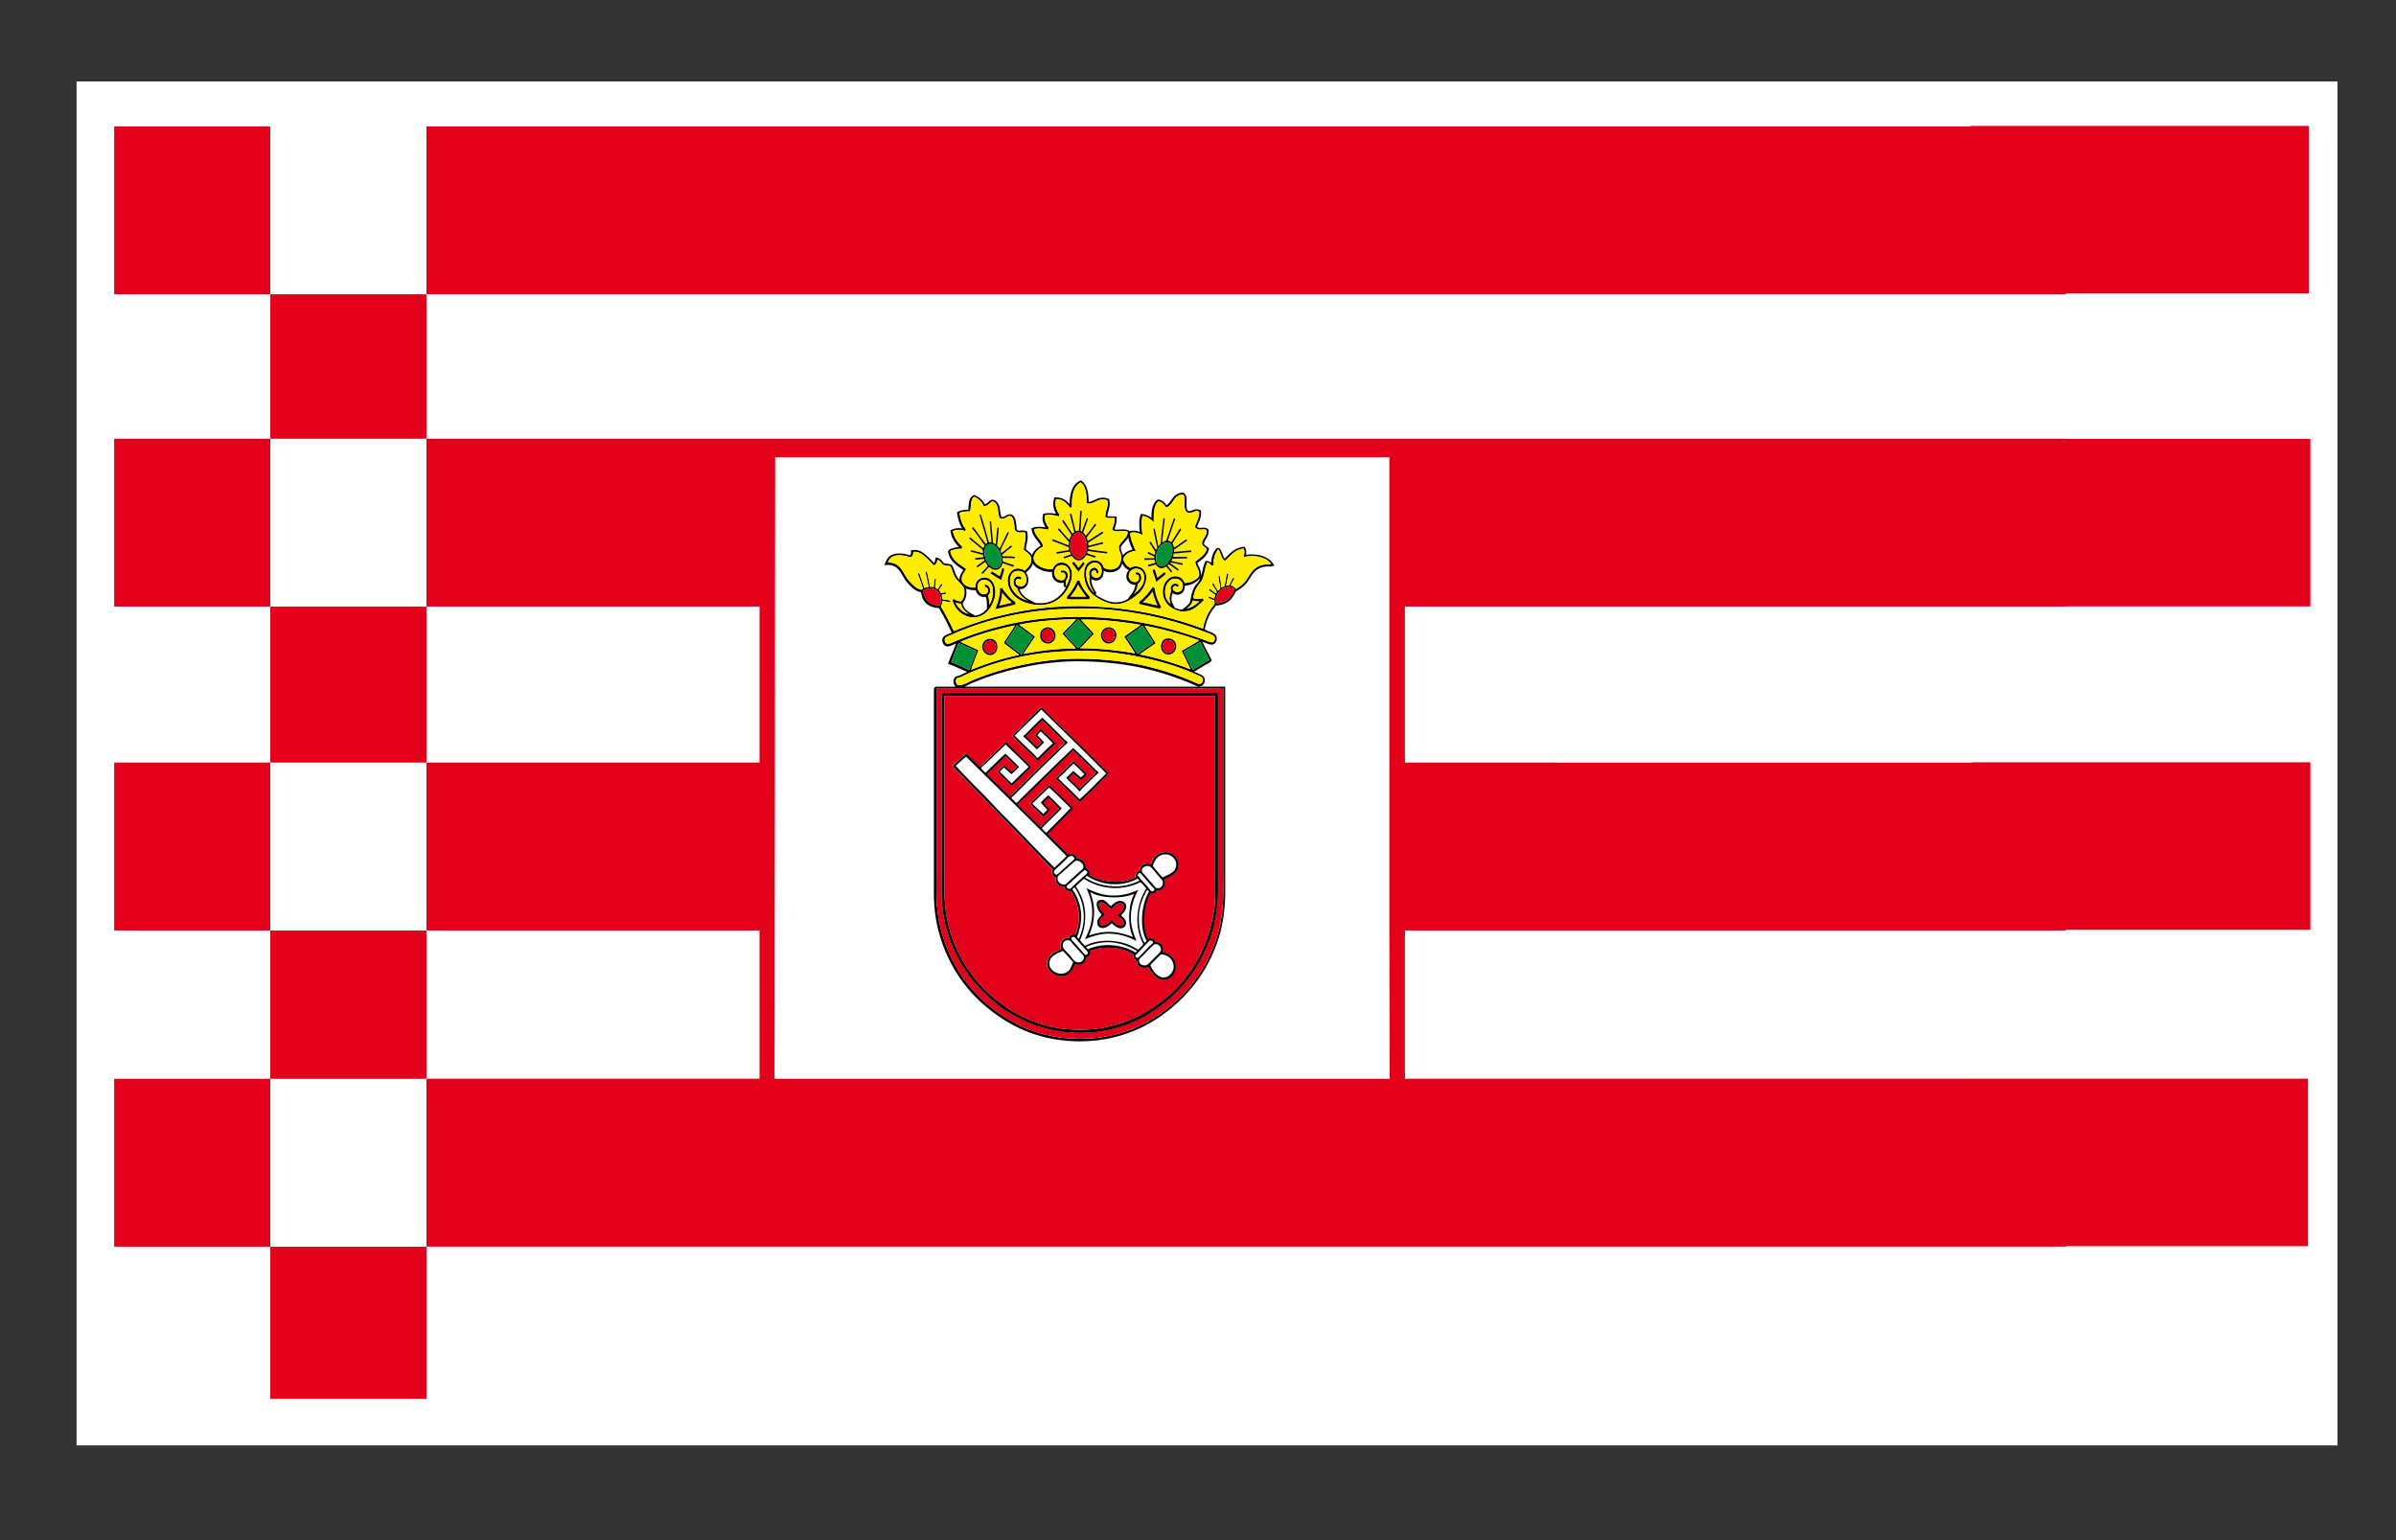
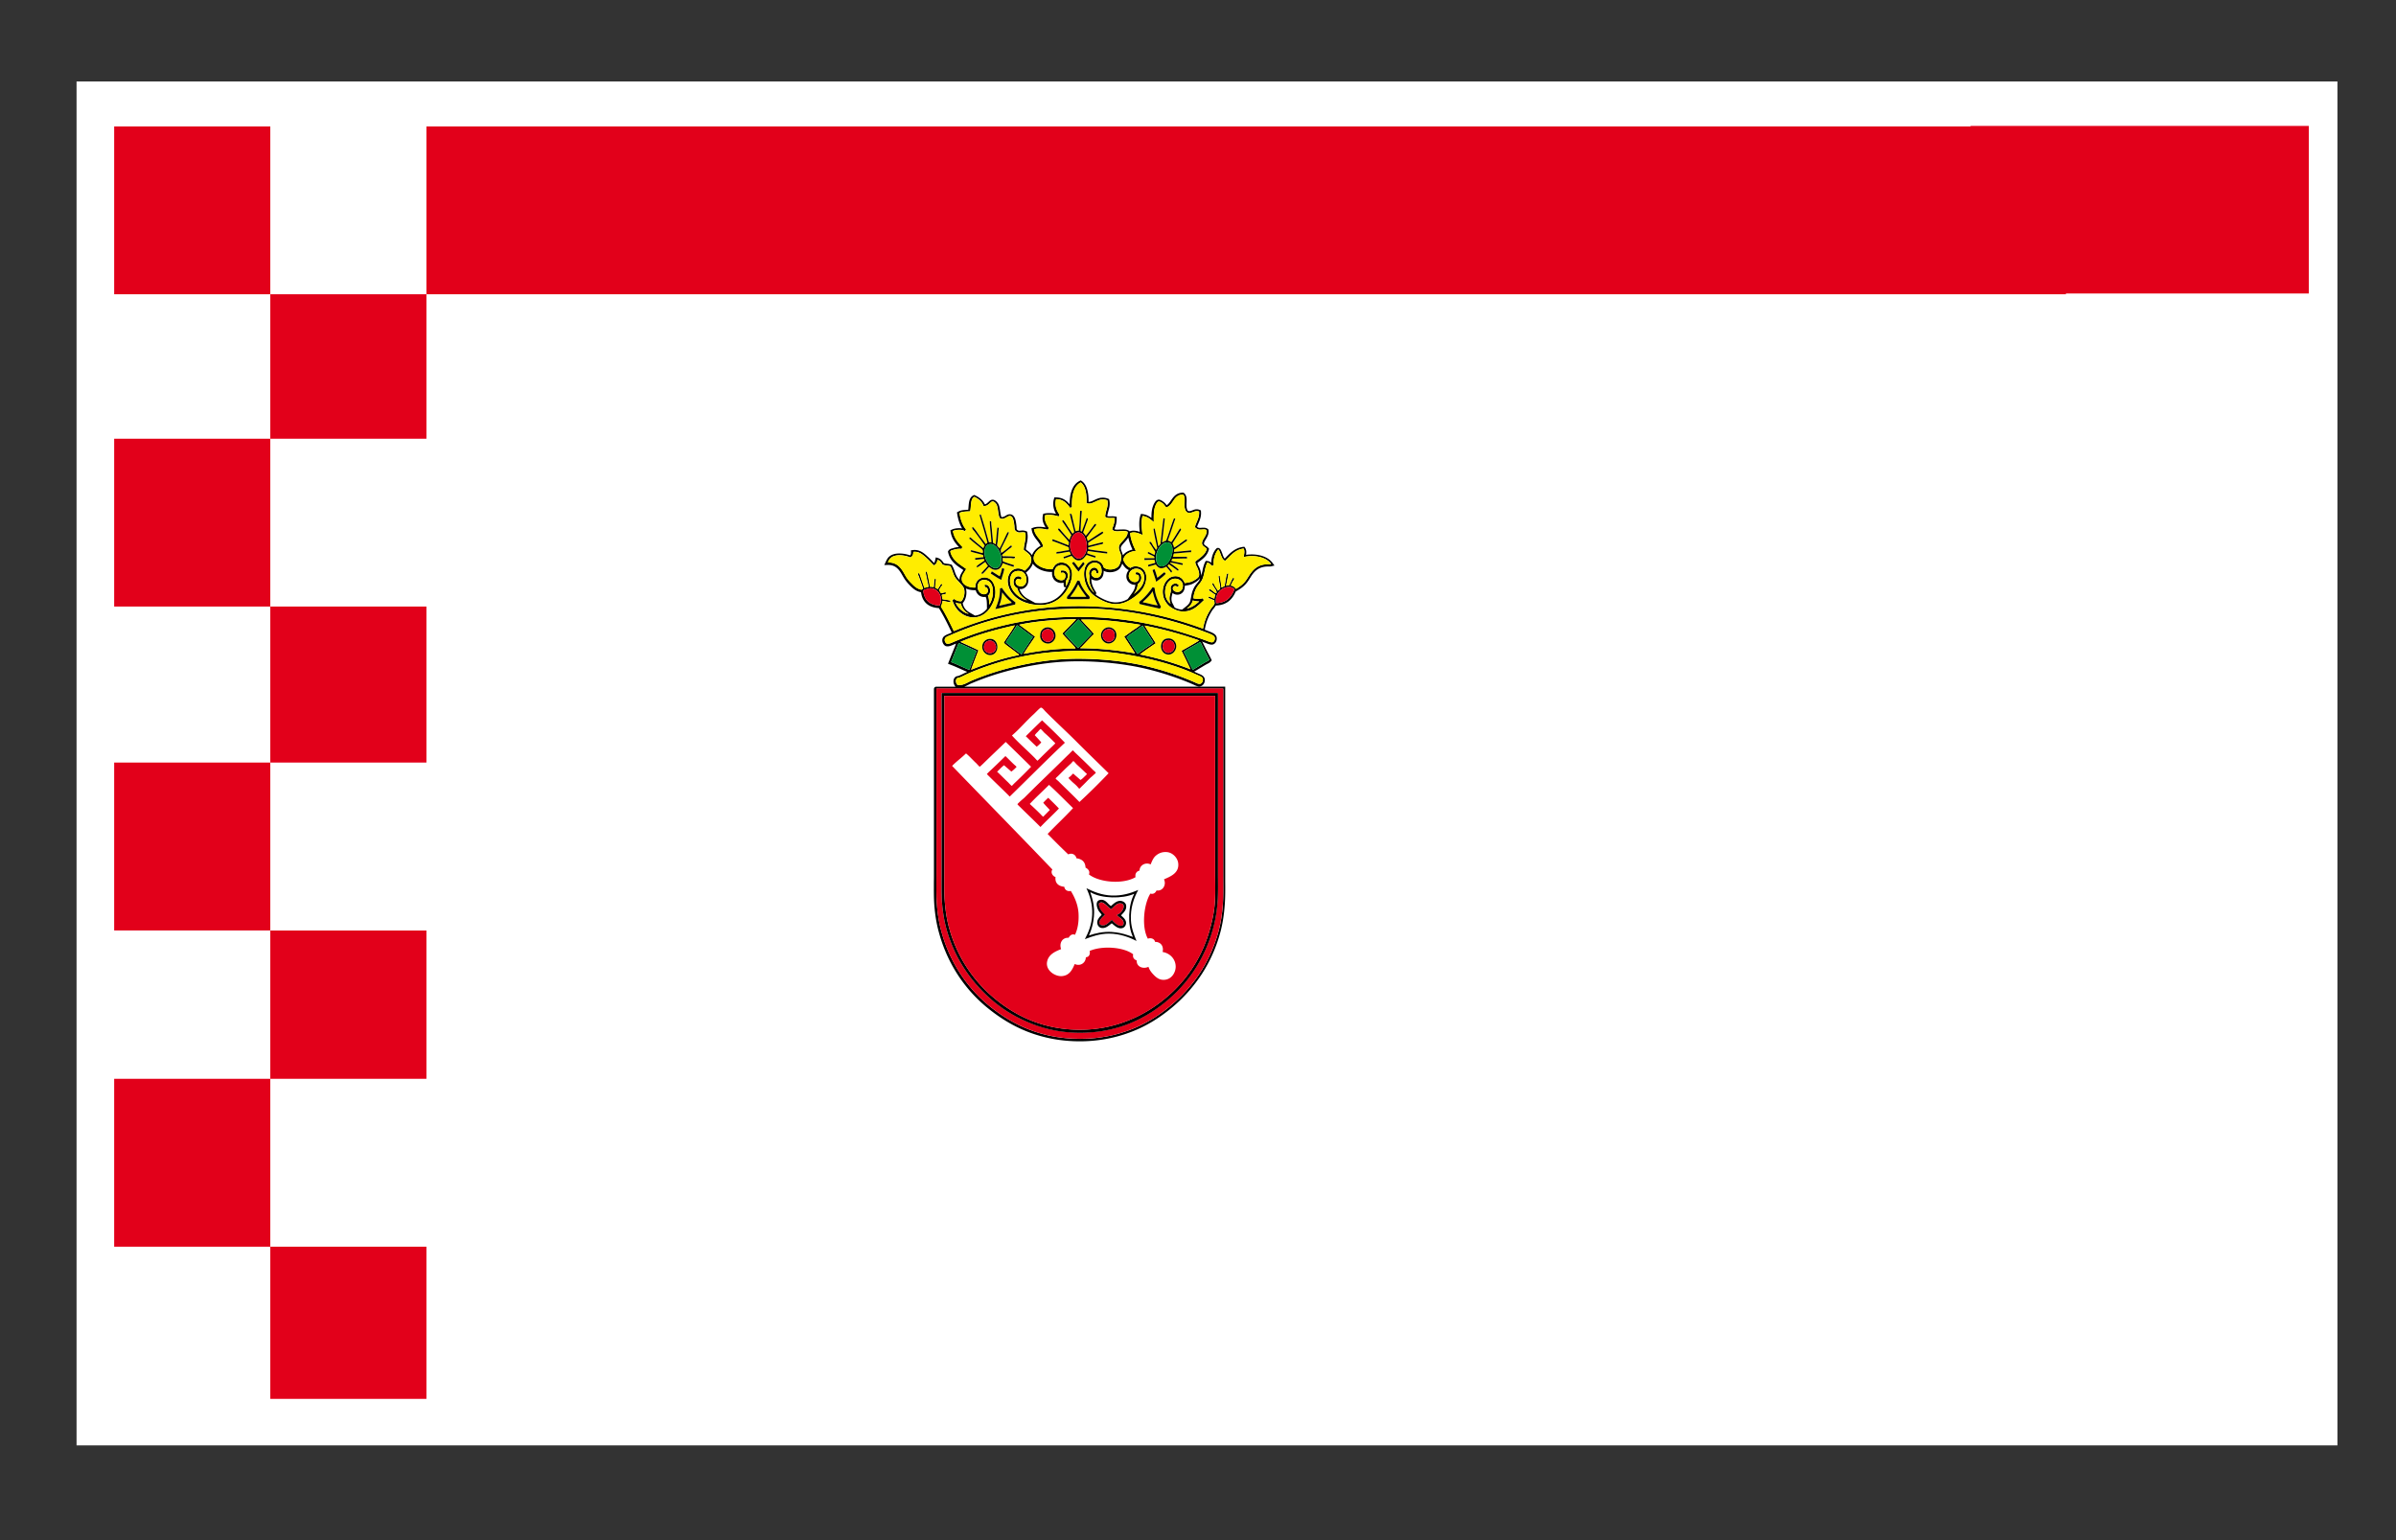
<svg xmlns="http://www.w3.org/2000/svg" width="39.685" height="25.512">
  <rect width="100%" height="100%" fill="#333333" stroke="none" />
  <path fill="#FFF" d="M1.268 1.349h37.447v22.593H1.268z" />
-   <path fill="none" d="M19.084 14.766c.021 0 .036-.017.036-.03 0-.019-.038-.049-.056-.069-.04-.045-.08-.094-.119-.138-.02-.022-.042-.057-.063-.066-.021-.009-.038.026-.04.041.046.062.116.133.174.2.021.02.041.061.068.062zM18.002 14.512a.051.051 0 0 0-.027.027c.118.075.279.136.471.144.163.007.313-.04.428-.095-.011-.011-.019-.024-.033-.033-.091.054-.21.087-.342.092-.195.009-.375-.059-.49-.135h-.007zM19.09 14.644c.017.02.044.061.063.065.063.017.118-.038.105-.106-.004-.019-.025-.041-.046-.064-.038-.044-.069-.083-.102-.123-.033-.039-.062-.079-.119-.072-.038.005-.09.036-.079.092.002.015.017.025.026.037.06.065.099.108.152.171zM17.667 14.683c-.001.019.024.043.049.041.021-.002.056-.045.076-.063.048-.046.099-.09.148-.135.017-.015.068-.054.069-.073.001-.024-.024-.034-.046-.042-.072.062-.147.131-.227.204-.02.017-.068.051-.069.068zM19.482 14.337c.009-.095-.073-.175-.154-.183-.14-.015-.205.093-.233.19.052.065.104.132.165.19.083-.047.211-.076.222-.197zM18.551 9.409c-.03.042-.098.069-.167.069-.04 0-.075-.009-.104-.025.001.03-.003.062-.014.088-.02.046-.06.074-.11.074a.087.087 0 0 1-.016-.002c-.023-.001-.046-.012-.064-.026v.007c-.001.087.04.157.07.204.015.016.01.032.008.037l-.005.015c.006.004.013.008.019.013.057.037.168.102.276.112.011.002.023.002.034.002.067 0 .136-.019.2-.054l.068-.094c.032-.043.054-.084.059-.144-.004 0-.008.001-.012.001a.139.139 0 0 1-.1-.045.131.131 0 0 1-.036-.103c.003-.04.019-.072.041-.097-.053-.025-.086-.068-.109-.11a.283.283 0 0 1-.038.078zM16.654 12.483c.078.072.156.145.227.224-.046.035-.081.081-.128.115-.04-.038-.081-.074-.125-.109-.019.027-.049.042-.065.072.058.049.091.092.145.142.009.008.046.046.053.046-.001 0 .014-.013.017-.016.071-.072.123-.12.19-.188.009-.01.069-.058.069-.069 0-.001-.034-.034-.046-.046-.109-.11-.233-.224-.332-.322-.136.129-.27.261-.408.387.022.031.048.057.079.079.106-.106.213-.212.324-.315zM17.591 14.453c-.02.018-.062.052-.069.069-.029.077.056.142.119.128.021-.004.053-.042.079-.065.055-.048.099-.09.152-.137.026-.025.064-.045.072-.077.016-.063-.076-.131-.128-.111-.045.035-.095.08-.151.131-.024.02-.048.039-.074.062zM18.864 15.167c-.008.171.025.327.092.449.01-.001.03-.02.037-.036-.13-.209-.081-.626.04-.809-.006-.015-.018-.023-.03-.033-.065.11-.13.26-.139.429z" />
-   <path fill="none" d="M16.792 13.259c.018.018.028.035.043.04.311-.305.621-.611.937-.911.122.112.249.239.369.358.013.013.053.043.052.052 0 .005-.029.026-.04.036-.085.085-.157.15-.236.23-.006.006-.028.041-.04.041-.008-.001-.041-.044-.053-.057-.061-.061-.121-.106-.167-.168.042-.035.078-.076.118-.112.041.038.082.074.125.109.02-.02.042-.035.056-.059-.051-.048-.083-.083-.132-.129-.009-.007-.039-.042-.046-.042-.007.001-.023.024-.03.029-.063.058-.098.1-.157.155-.01.008-.063.052-.063.062 0 .002.032.032.043.043.107.104.212.2.309.303.153-.136.292-.288.441-.428-.354-.357-.716-.707-1.075-1.06-.114.114-.266.256-.388.378-.017.017-.053.053-.053.056.001 0 .021.021.023.023.105.105.208.199.309.299.011.011.04.047.049.046.002 0 .02-.02.03-.029.067-.067.125-.125.19-.184 0 0 .03-.027.029-.033 0-.001-.016-.016-.023-.022-.048-.049-.076-.078-.125-.122-.012-.011-.047-.047-.053-.047-.013.001-.046.059-.056.06.04.039.077.079.112.122-.042.036-.075.08-.122.112a4.24 4.24 0 0 0-.165-.162c-.008-.008-.056-.047-.056-.056 0-.005.029-.026.04-.036.093-.094.184-.186.273-.271.124.116.245.239.368.362.016.016.053.043.052.053 0 .005-.042.04-.059.056-.024.022-.043.041-.059.056-.126.126-.228.218-.352.342-.135.135-.268.269-.404.405-.012.013-.06.049-.059.059.003.008.037.033.045.041z" />
  <path fill="none" d="M17.332 13.792c.004 0 .042-.043.05-.049.117-.118.249-.249.351-.359-.119-.113-.231-.232-.355-.341-.059.059-.142.136-.21.203-.015.016-.066.059-.065.066 0 .002.039.04.042.042.049.049.094.086.138.128.021-.023.043-.045.066-.066-.032-.045-.077-.079-.108-.125.042-.037.079-.081.121-.118.081.068.153.142.224.22-.108.107-.219.212-.326.322.006.013.016.022.033.04.006.009.032.037.039.037zM17.516 14.371c-.02.018-.06.051-.059.077 0 .015.023.044.046.042.006-.001.028-.019.04-.029.063-.057.122-.11.184-.166.018-.014.069-.053.069-.072.001-.019-.021-.03-.033-.042-.062-.002-.078.028-.112.063-.051.049-.082.077-.135.127zM17.667 14.183c-.549-.554-1.107-1.1-1.664-1.647-.057.037-.116.102-.174.148.132.145.27.286.408.424.138.139.269.286.407.424.278.277.542.567.822.841.067-.062.132-.128.201-.19zM18.036 15.495c.106-.036.239-.067.374-.059.106.006.196.027.276.056.028.009.053.02.079.026-.096-.196-.077-.537.023-.714-.198.088-.545.08-.72-.023h-.009c0 .004.001.007.003.01.027.078.054.17.06.27a.973.973 0 0 1-.086.434zm.196-.589c.083-.006.114.071.168.103.032-.027.082-.08.142-.085.046-.005.099.023.108.069.016.081-.045.126-.083.171.029.03.082.065.083.125 0 .034-.021.074-.06.085-.074.02-.132-.044-.177-.079-.045.033-.097.088-.171.077-.048-.008-.084-.064-.063-.128.004-.011.02-.036.03-.05.004-.005.036-.036.036-.039.001-.009-.038-.047-.049-.066-.034-.058-.063-.174.036-.183zM4.477 7.267h2.586v2.78H4.477zM16.993 9.488c.03.037.045.091.04.143-.006.056-.036.099-.081.119a.134.134 0 0 1-.045.01.076.076 0 0 1-.021-.003c.025.073.071.127.141.166l.121.067a.994.994 0 0 0 .079.004h.002c.246 0 .371-.159.427-.262l-.037-.012c.002-.005 0-.016 0-.027a.486.486 0 0 1-.002-.04.159.159 0 0 1-.039.006c-.041 0-.081-.02-.102-.039-.034-.029-.052-.077-.05-.128 0-.005 0-.011.001-.016h-.016c-.113 0-.226-.045-.287-.116-.007-.007-.012-.015-.017-.022-.02.066-.072.113-.112.151l-.002-.001zM17.95 15.15a.884.884 0 0 0-.148-.447c-.003 0-.004-.002-.007-.003a.257.257 0 0 0-.033.033c.081.109.154.289.145.483a.899.899 0 0 1-.069.306c.01.009.021.03.033.026.046-.111.086-.246.079-.398z" />
  <path fill="none" d="M17.888 15.574c.026.032.052.065.085.092.122-.067.291-.095.463-.079.168.015.309.072.411.145.032-.03.066-.057.089-.096-.067-.126-.11-.294-.095-.48.015-.177.073-.328.145-.44-.034-.034-.059-.078-.099-.105-.128.068-.302.11-.49.095-.18-.015-.332-.076-.444-.152-.044.044-.094.081-.135.128.075.108.146.262.155.44.008.179-.029.328-.085.452zm.111-.858c.11.055.25.112.415.119.169.006.32-.04.44-.092-.072.128-.133.302-.121.506.007.129.053.243.092.339-.117-.063-.275-.121-.454-.122-.151 0-.289.047-.401.092.058-.109.115-.246.122-.403.008-.166-.036-.316-.095-.438 0-.005.002-.003.002-.001zM17.772 15.64c-.031-.036-.045-.074-.102-.062-.04.009-.078.045-.065.108.004.022.03.048.046.066.019.021.038.039.056.06.044.048.069.094.108.118.058.036.147-.008.138-.079-.002-.021-.031-.044-.056-.072-.043-.049-.086-.096-.125-.139zM19.051 15.988c.034.072.082.148.151.184.126.064.237-.055.236-.161-.001-.116-.093-.198-.21-.204-.06.059-.122.116-.177.181zM18.867 15.912c-.002.049.04.087.105.079.034-.004.052-.028.076-.051.042-.043.087-.088.128-.128.026-.027.051-.044.053-.079.003-.055-.048-.105-.108-.089-.07.058-.13.127-.197.194-.025.023-.055.039-.057.074z" />
-   <path fill="none" d="M18.831 15.752c-.121-.077-.302-.151-.502-.145a.876.876 0 0 0-.339.078c.007.017.021.026.033.037a.799.799 0 0 1 .276-.066c.204-.011.387.044.509.122.005-.01.017-.016.023-.026zM17.848 15.581c-.016-.017-.04-.058-.063-.062-.009-.001-.015.002-.016.003-.062.015.008.074.029.098.043.049.083.09.122.136.017.018.044.061.066.061.016 0 .033-.014.033-.035 0-.022-.032-.046-.053-.069-.044-.051-.077-.087-.118-.132zM17.404 15.88a.15.15 0 0 0-.022.073c-.006.15.202.231.312.135.045-.041.053-.089.082-.147-.056-.064-.111-.128-.171-.188-.072.034-.159.061-.201.127zM18.805 15.837c0 .011.018.03.036.029.01 0 .023-.013.036-.026.059-.059.102-.108.158-.164.013-.015.063-.051.063-.069-.001-.02-.039-.037-.063-.02-.059.056-.115.12-.174.184-.021.023-.057.045-.056.066z" />
  <path fill="none" d="M12.838 7.574l-.01 10.296h10.188l-.005-2.456v-7.84H12.838zm8.222 1.812c-.017.004-.032.004-.043.004h-.034c-.139.006-.206.08-.258.158-.008.012-.015.024-.023.036-.022.036-.046.073-.076.104-.04.043-.085.073-.14.106l-.019.011c-.028.067-.064.117-.108.154-.057.047-.131.073-.219.077h-.002c-.008.014-.022.032-.038.053-.008.009-.015.019-.02.025-.065.102-.102.194-.123.312l-.002.011c.024.009.048.019.072.028.055.021.117.046.125.102.006.047-.014.092-.049.109a.077.077 0 0 1-.034.008c-.028 0-.06-.012-.093-.025a.295.295 0 0 0-.027-.01c-.011-.005-.022-.008-.034-.012.028.058.057.115.086.171.02.037.04.074.059.113l.011.022-.016.018c-.017.021-.04.032-.059.041a.099.099 0 0 0-.02.011c-.033.019-.067.04-.103.061-.031.02-.063.038-.094.057.021.009.042.019.062.028.006.003.013.005.021.009.039.017.086.036.093.092.005.049-.022.096-.063.111-.01.003-.02.005-.03.005-.03 0-.059-.014-.086-.027a.652.652 0 0 1-.026-.012 4.817 4.817 0 0 0-.799-.261c-.332-.075-.72-.117-1.094-.117-.347 0-.688.043-1.073.136-.238.058-.468.134-.686.226-.016.006-.032.015-.05.023a.669.669 0 0 1-.076.035h4.321v3.222c0 .136.001.263-.007.387-.012.167-.035.314-.07.447-.069.258-.176.499-.318.716-.133.204-.299.388-.493.549-.208.172-.419.3-.648.39-.273.108-.567.164-.871.164-.311 0-.604-.055-.874-.162-.228-.09-.44-.217-.651-.388-.395-.319-.675-.756-.812-1.262-.038-.137-.062-.287-.074-.447-.009-.123-.008-.249-.007-.383 0-.04.001-.081.001-.123v-3.063c-.001-.04.028-.045.034-.046h.325c-.025-.023-.04-.066-.034-.104.004-.033.022-.057.049-.068.007-.002.013-.003.019-.004a.05.05 0 0 1 .012-.002c.027-.011.06-.026.091-.042.02-.009.039-.018.056-.026-.044-.017-.087-.037-.129-.056-.05-.022-.103-.046-.156-.065L15.702 11l.013-.034c.021-.053.042-.106.063-.158.019-.047.039-.094.057-.142-.006.002-.012.006-.019.008-.005.001-.011.004-.016.006-.036.016-.073.032-.106.032a.096.096 0 0 1-.031-.005c-.026-.011-.055-.052-.056-.092-.001-.066.049-.087.094-.106.005-.001.011-.004.017-.006.015-.007.031-.013.046-.02l-.002-.003c-.063-.132-.132-.272-.211-.402-.174-.01-.276-.1-.296-.263-.08-.014-.132-.062-.176-.104-.04-.042-.082-.087-.117-.149l-.003-.004c-.056-.1-.108-.195-.25-.195h-.005l-.058.002.025-.053c.015-.032.029-.063.058-.088.039-.034.097-.051.167-.051.057 0 .122.011.177.031.01-.007.017-.021.016-.05l-.001-.034.033-.003c.009-.007.019-.007.028-.007.09 0 .148.05.195.09l.002.002c.045.039.085.081.125.123.008-.01.014-.027.02-.055l.009-.038.038.012c.048.017.073.053.094.085.015.004.035.007.054.01.02.002.041.005.061.011l.014.003.007.013a.469.469 0 0 1 .041.097c.013.037.024.071.049.104.01.013.021.025.032.038-.003-.06.025-.104.05-.143.005-.007.009-.015.013-.021-.007-.005-.014-.009-.021-.015-.098-.066-.199-.135-.231-.277l-.003-.015.007-.012c.016-.027.042-.033.062-.04.003-.001.007-.001.01-.002a.324.324 0 0 1 .104-.02c-.064-.068-.12-.141-.139-.252l-.004-.027.026-.011c.032-.015.077-.023.119-.023.015 0 .032.001.05.004-.039-.062-.066-.142-.082-.241l-.004-.025.022-.012c.044-.026.105-.029.165-.031a.83.83 0 0 0 .005-.054c.006-.07.012-.15.078-.183l.015-.008.016.007c.078.036.131.084.161.148.016-.001.026-.01.045-.026.002-.001.004-.004.006-.005.003-.002.007-.006.011-.01.016-.015.037-.034.064-.035.049-.002.089.053.099.072.017.032.023.076.029.123.005.032.01.066.019.089.002.002.006.004.012.004.013 0 .031-.006.052-.018.002-.001.005-.003.008-.005.016-.011.039-.024.067-.024.012 0 .024.003.035.007.056.027.066.106.075.17.001.006.001.011.002.017.001.008.001.018.002.027s.001.022.003.028c.002.006.019.019.03.022.002.001.007.001.012.001.007 0 .015-.001.023-.002a.305.305 0 0 1 .032-.002c.021 0 .039.004.056.011l.018.007.003.019c.014.068.002.128-.01.188-.006.03-.012.058-.014.088.008.005.017.013.025.02.027.02.057.043.077.077.022-.062.078-.122.142-.155-.015-.037-.037-.064-.061-.095-.034-.042-.072-.092-.085-.165l-.006-.03.029-.011c.027-.01.06-.015.097-.015.033 0 .069.003.11.011-.033-.052-.065-.118-.045-.204l.005-.023.023-.004a.697.697 0 0 1 .079-.004c.038 0 .077.003.112.012-.038-.064-.063-.153-.036-.247l.007-.026h.027c.114 0 .177.055.226.113.001-.079.01-.147.026-.203.028-.087.075-.149.14-.182l.02-.01.018.014c.077.054.115.169.112.344h.004c.028 0 .06-.015.093-.031.036-.016.072-.033.112-.037.009 0 .018-.001.026-.001.029 0 .058.005.087.016l.018.007.004.019c.016.071 0 .127-.016.181-.007.028-.015.054-.018.082.011.003.026.004.04.004h.019c.007 0 .014-.001.021-.001.019 0 .033.002.046.003l.03.005v.031c0 .067-.017.115-.033.163-.001.004-.003.008-.004.011.008.005.021.008.045.008.015 0 .03-.001.046-.002.018 0 .036-.001.053-.001.037 0 .065.005.088.017l.019.009v.006a.186.186 0 0 1 .067-.013c.036 0 .071.009.103.021-.011-.095-.015-.193.01-.269l.009-.029.03.003c.062.008.106.034.144.063 0-.063.003-.122.021-.181.008-.026.039-.114.093-.121.002 0 .004-.001.007-.001.034 0 .08.037.082.039.018.013.031.03.043.045.002.002.005.005.007.008.029-.017.049-.046.072-.08.038-.055.085-.125.194-.127h.014l.01.009c.044.04.042.099.039.155a.545.545 0 0 0 0 .07c.004.04.017.063.024.067.007.003.014.005.021.005.014 0 .031-.006.048-.012.022-.009.047-.019.076-.019.017 0 .033.004.049.01l.02.009.001.022c.007.078-.019.138-.041.19-.009.02-.017.04-.023.059.012.01.024.015.039.017h.009c.009 0 .018 0 .028-.001.011-.001.022-.001.033-.001.029 0 .05.007.068.021l.01.009.002.014c.007.063-.022.112-.046.151-.016.027-.03.052-.029.071.001.012.009.019.03.034.012.007.026.018.039.033l.012.014-.005.018c-.026.095-.095.146-.155.192-.011.009-.023.018-.033.026.003.017.011.035.021.053.005.01.01.02.015.031.016.037.028.087.021.132.007-.025.018-.046.024-.074.01-.052.021-.105.046-.156l.01-.021.025.002c.032.001.052.016.067.03 0-.064.02-.138.05-.19a.28.28 0 0 1 .019-.028c.011-.015.022-.029.042-.029.038 0 .055.045.067.082.001.002.002.005.003.006.003.007.005.015.007.021.012.032.02.053.035.068a.951.951 0 0 0 .031-.032c.07-.07.143-.143.272-.162l.023-.002.013.019c.021.032.021.076.015.115a.728.728 0 0 1 .093-.007c.155 0 .285.055.348.146l.029.044-.048.013z" />
  <path fill="none" d="M15.947 9.998c.014.064.051.111.114.147l.088.05c.098-.01.162-.069.198-.114l-.001-.056v-.011c-.001-.041-.003-.096-.018-.123l-.004-.007c-.011.002-.023.003-.036.002-.052-.002-.097-.036-.121-.091-.002-.007-.005-.014-.007-.021h-.022c-.051 0-.1-.01-.14-.029.023.08 0 .189-.053.244l.002.009zM4.477 12.632h2.586v2.781H4.477zM4.477 17.87h2.586v2.781H4.477zM19.655 9.697c-.009.001-.019.004-.028.005l-.003.001c.002.051-.016.098-.051.124a.115.115 0 0 1-.072.023c-.03 0-.058-.01-.079-.027-.002.01-.005.02-.007.03a.239.239 0 0 0-.011.064c0 .03.005.055.016.075l.038.074c.033.016.07.028.105.032.006 0 .011.001.017.001l.052-.041c.042-.032.075-.06.085-.11l.007-.036.002.001v-.001c.008-.068.024-.123.05-.173.015-.031.035-.055.054-.078.012-.015.024-.03.033-.043.008-.012.01-.032.016-.046-.029.057-.132.102-.133.103a.523.523 0 0 1-.091.022zM19.913 10.627l-.008.004.011.005-.003-.009zM7.063 15.414h5.517v2.456H7.063zM18.635 8.973c-.006.007-.013.016-.021.023-.021.023-.046.05-.049.074-.003.021.005.044.015.07.006.019.015.039.019.059.034-.047.087-.078.16-.095a.824.824 0 0 1-.068-.202.311.311 0 0 1-.042.057c-.006.004-.009.009-.014.014z" />
  <path fill="none" d="M7.063 10.047h5.517v2.585H7.063z" />
  <path d="M20.732 9.184c-.032 0-.062.002-.093.007.006-.04.006-.083-.015-.115l-.013-.019-.023.002c-.129.019-.202.091-.272.162-.01.011-.021.022-.031.032-.015-.015-.023-.036-.035-.068-.002-.006-.004-.014-.007-.021-.001-.001-.001-.004-.003-.006-.013-.036-.029-.082-.067-.082-.02 0-.031.015-.042.029a.28.28 0 0 0-.019.028c-.031.052-.05.125-.05.19a.103.103 0 0 0-.067-.03l-.025-.002-.01.021c-.025.051-.036.104-.046.156-.006.027-.017.048-.024.074.006-.044-.005-.095-.021-.132a.177.177 0 0 0-.015-.031.177.177 0 0 1-.021-.053c.01-.009.022-.018.033-.026.061-.045.129-.097.155-.192l.005-.018-.012-.014a.163.163 0 0 0-.042-.035c-.021-.015-.029-.021-.03-.034-.001-.02.013-.044.029-.071.024-.04.054-.088.046-.151l-.002-.014-.01-.009c-.018-.014-.039-.021-.068-.021-.011 0-.022 0-.033.001-.01.001-.019.001-.028.001h-.009a.06.06 0 0 1-.039-.017c.006-.02.014-.039.023-.059.022-.052.048-.113.041-.19l-.001-.022-.02-.009a.138.138 0 0 0-.049-.01c-.029 0-.054.01-.076.019-.018.006-.034.012-.048.012a.054.054 0 0 1-.021-.005c-.007-.004-.02-.027-.024-.067a.817.817 0 0 1 0-.07c.002-.056.005-.115-.039-.155l-.01-.009h-.014c-.109.002-.156.072-.194.127-.023.033-.043.063-.072.08-.002-.002-.005-.005-.007-.008a.203.203 0 0 0-.043-.045c-.002-.001-.048-.039-.082-.039-.003 0-.005.001-.007.001-.054.007-.084.095-.093.121-.018.059-.021.118-.021.181-.038-.028-.082-.054-.144-.063l-.03-.003-.009.029c-.024.076-.021.174-.01.269a.286.286 0 0 0-.103-.021c-.024 0-.046.004-.067.013v-.007l-.018-.009c-.023-.013-.05-.017-.087-.017-.017 0-.035.001-.053.001-.017.001-.032.002-.046.002-.024 0-.038-.003-.045-.008.001-.003.003-.007.004-.011.017-.048.034-.096.033-.163V8.56l-.03-.005c-.013-.001-.028-.003-.046-.003-.007 0-.014.001-.021.001h-.019a.164.164 0 0 1-.04-.004c.003-.027.011-.053.018-.082.015-.053.031-.11.016-.181l-.004-.019-.018-.007a.243.243 0 0 0-.087-.016c-.008 0-.017.001-.026.001-.04.004-.076.021-.112.037-.033.016-.065.031-.093.031h-.004c.003-.174-.035-.29-.112-.344l-.018-.012-.02.01c-.065.033-.112.095-.138.183-.017.056-.025.124-.026.203-.049-.058-.111-.113-.226-.113h-.027l-.007.026c-.027.094-.002.183.036.247a.434.434 0 0 0-.114-.013c-.027 0-.053.001-.077.006l-.022.004-.005.023c-.02.086.013.152.045.204a.583.583 0 0 0-.11-.011c-.037 0-.069.005-.097.015l-.029.011.006.03c.014.073.051.122.085.165.024.03.046.058.061.095-.064.033-.12.093-.142.155-.02-.034-.05-.057-.077-.077-.008-.007-.017-.015-.025-.02.002-.03.008-.058.014-.088.013-.059.024-.12.01-.188l-.003-.019-.018-.007a.164.164 0 0 0-.056-.011c-.011 0-.023.001-.032.002-.008.001-.016.002-.023.002-.005 0-.01 0-.012-.001-.012-.004-.028-.016-.03-.022-.002-.006-.003-.019-.003-.028s-.001-.02-.002-.027c-.001-.006-.001-.011-.002-.017-.008-.064-.019-.144-.075-.17a.104.104 0 0 0-.035-.007c-.028 0-.051.014-.067.024a.022.022 0 0 0-.008.005c-.021.011-.039.018-.052.018-.006 0-.009-.001-.012-.004-.008-.023-.013-.057-.019-.089-.006-.047-.013-.091-.029-.123-.01-.019-.05-.075-.099-.072-.027 0-.048.02-.064.035-.004.004-.007.007-.011.01-.002.001-.004.004-.006.005-.019.016-.029.024-.045.026-.03-.064-.083-.112-.161-.148l-.016-.007-.015.008c-.065.033-.072.113-.078.183a.83.83 0 0 1-.005.054c-.06.002-.121.005-.165.031l-.022.012.004.025c.016.099.043.179.082.241a.305.305 0 0 0-.05-.004c-.042 0-.087.008-.119.023l-.026.011.004.027c.019.111.074.185.139.252a.318.318 0 0 0-.104.02c-.003.001-.007.001-.01.002-.02.006-.046.013-.062.04l-.007.012.003.015c.032.143.133.211.231.277.007.006.014.01.021.015-.004.006-.008.013-.013.021-.025.039-.053.083-.05.143-.011-.013-.022-.025-.032-.038-.024-.033-.036-.067-.049-.104a.519.519 0 0 0-.041-.097l-.007-.013-.017-.005a.326.326 0 0 0-.061-.011.349.349 0 0 1-.054-.01c-.021-.032-.046-.068-.094-.085l-.038-.012-.009.039c-.006.027-.012.044-.02.055-.039-.042-.08-.084-.125-.123l-.002-.003c-.047-.04-.105-.09-.195-.09-.009 0-.019 0-.028.002l-.033.003.001.034c.001.029-.006.042-.016.05a.541.541 0 0 0-.177-.031c-.07 0-.127.017-.167.051-.029.025-.043.056-.058.088l-.025.053.058-.002h.005c.142 0 .194.095.25.195l.003.004c.035.062.077.108.117.149.043.042.096.09.176.104.021.163.123.253.296.263.08.13.148.27.211.402l.002.003c-.015.007-.031.013-.046.02-.006.002-.011.005-.017.006-.045.02-.095.041-.094.106.001.041.03.081.056.092.009.003.019.005.031.005.033 0 .07-.016.106-.032.005-.002.011-.005.016-.006.006-.002.012-.006.019-.008-.018.048-.038.095-.057.142-.021.052-.042.105-.063.158l-.013.034.034.013c.054.02.106.043.156.065.042.019.084.039.129.056-.017.008-.036.017-.056.026-.031.016-.064.031-.091.042-.004 0-.007.001-.012.002-.006 0-.012.002-.019.004-.027.011-.045.035-.049.068-.006.038.009.081.034.104h-.325c-.006.001-.036.007-.034.046v3.063c0 .042 0 .083-.001.123 0 .134-.002.26.007.383.012.16.036.31.074.447.136.506.417.942.812 1.262.211.171.424.298.651.388.271.107.563.162.874.162.304 0 .598-.056.871-.164.229-.09.44-.218.648-.39.194-.161.359-.346.493-.549.143-.218.25-.458.318-.716.035-.133.058-.28.07-.447.009-.124.008-.251.007-.387v-.118-3.104h-4.321a.669.669 0 0 0 .076-.035c.018-.009.034-.017.05-.023.217-.092.448-.168.686-.226.384-.093.726-.136 1.073-.136.374 0 .762.042 1.094.117.271.063.548.153.799.261.008.004.017.008.026.012.027.013.056.027.086.027.01 0 .02-.002.03-.005.041-.015.068-.062.063-.111-.006-.056-.054-.075-.093-.092l-.021-.009c-.021-.009-.041-.019-.062-.028.032-.019.063-.038.094-.057.036-.021.069-.042.103-.061.006-.004.013-.007.02-.011.019-.009.042-.02.059-.041l.016-.018-.011-.022c-.019-.039-.039-.076-.059-.113a6.815 6.815 0 0 1-.086-.171c-.003-.001-.007-.002-.011-.005l.008-.004c.001.002.002.006.003.008.011.004.022.007.034.012.009.003.018.006.027.01.033.013.064.025.093.025.012 0 .024-.002.034-.008.035-.017.056-.062.049-.109-.008-.056-.07-.08-.125-.102-.023-.009-.048-.019-.072-.028l.002-.011c.021-.118.058-.21.123-.312a.27.27 0 0 1 .02-.025c.016-.021.03-.039.038-.053h.002c.088-.003.162-.029.219-.077.044-.038.08-.087.108-.154l.019-.011c.055-.033.1-.063.14-.106.03-.031.054-.068.076-.104.008-.011.015-.023.023-.036.052-.078.119-.151.258-.158h.034c.011 0 .026 0 .042-.004l.05-.012-.028-.038c-.063-.092-.194-.146-.349-.146zm-.854.387c-.006.015-.007.034-.016.046a.412.412 0 0 1-.033.043c-.019.023-.039.047-.054.078-.026.05-.042.105-.05.173v.001l-.002-.001-.007.036c-.011.05-.044.078-.085.11l-.052.041c-.006 0-.011-.001-.017-.001a.335.335 0 0 1-.105-.032l-.038-.074c-.011-.02-.016-.044-.016-.075 0-.021.005-.043.011-.064.002-.01.005-.02.007-.03.021.018.049.029.079.029a.119.119 0 0 0 .072-.023c.035-.026.054-.073.051-.124l.003-.001c.01-.001.02-.004.028-.005.03-.005.06-.011.09-.023.003-.002.105-.047.134-.104zm-.123.376c.034.007.066.016.108.015-.058.05-.115.1-.207.118.044-.033.085-.069.099-.133zm-.362-.163c-.002.037-.023.082-.023.125 0 .038.007.068.02.092-.147-.093-.11-.393.055-.414.072-.01.138.035.146.098.005.042-.007.084-.037.105-.048.037-.126.006-.128-.04-.002-.037.044-.061.075-.026.011-.006.016-.018.027-.023-.035-.062-.129-.036-.138.033-.002.015.004.031.003.05zm-.635-.68c-.072.017-.125.048-.16.095a.37.37 0 0 0-.019-.059c-.01-.026-.018-.048-.015-.07.003-.023.029-.051.049-.074a.402.402 0 0 0 .021-.023c.005-.005.008-.009.012-.014.016-.017.03-.035.042-.057a.866.866 0 0 0 .07.202zm.05.38c-.003.006.007.026.01.036.004.002.03-.002.036.006.013.014.011.041.01.065-.028.092-.176.048-.167-.059.008-.12.159-.149.224-.065.026.033.034.08.029.127-.011.115-.102.189-.171.247.033-.044.061-.093.065-.164.022-.02.056-.052.06-.099.004-.056-.034-.119-.096-.094zm-.151.055c-.003.039.01.075.036.103a.139.139 0 0 0 .1.045c.004 0 .008-.001.012-.001-.005.06-.027.1-.059.144l-.068.094a.409.409 0 0 1-.2.054c-.011 0-.023 0-.034-.002-.107-.01-.219-.075-.276-.112-.006-.005-.013-.009-.019-.013l.005-.015a.034.034 0 0 0-.008-.037c-.03-.047-.071-.117-.07-.204v-.007c.018.015.041.025.064.026.005.001.01.002.016.002.05 0 .09-.028.11-.074a.217.217 0 0 0 .014-.088c.03.017.065.025.104.025.069 0 .136-.027.167-.069a.245.245 0 0 0 .037-.076c.023.042.056.085.109.11a.151.151 0 0 0-.04.095zm-.533-.137c-.04 0-.081.041-.085.089-.002.018.005.036.006.053 0 .014-.003.027-.003.043 0 .098.045.177.08.226.004.005 0 .002-.004 0-.073-.066-.139-.213-.125-.348.007-.076.065-.158.164-.142.021.004.041.015.056.03.051.053.055.229-.066.217-.038-.003-.079-.038-.069-.082.011-.046.083-.063.079.003.011.002.017.01.03.011.02-.053-.017-.1-.063-.1zm-1.018-.066c.005.007.01.015.017.022.061.071.174.116.287.116h.016c-.001.005-.001.011-.001.016-.002.052.016.099.05.128.021.019.061.039.102.039a.167.167 0 0 0 .039-.006c0 .014 0 .028.002.04.001.011.003.022 0 .027l.037.012c-.056.104-.181.262-.427.262h-.002a.697.697 0 0 1-.079-.004l-.121-.067a.288.288 0 0 1-.141-.166c.007.002.014.003.021.003.017 0 .032-.004.045-.01.045-.02.075-.063.081-.119a.198.198 0 0 0-.04-.143l.001-.001c.042-.036.094-.083.113-.149zm.462.116c.001.014.006.023.006.039.089-.032.091.094.037.115-.042.016-.09-.006-.109-.023-.061-.053-.043-.163.007-.2a.142.142 0 0 1 .075-.023c.08 0 .133.065.135.144.003.08-.033.15-.062.213.005-.025-.007-.056 0-.092.004-.022.026-.043.029-.068.009-.069-.026-.122-.118-.105zm-.71.094c-.089.009-.095.167-.01.194.027.096.085.16.165.204-.15-.035-.295-.181-.283-.345.002-.031.018-.083.04-.105.044-.045.128-.048.178-.013.064.046.081.189-.006.227-.044.019-.12-.01-.119-.069 0-.041.044-.068.076-.036.012-.007.018-.021.026-.03-.019-.018-.035-.029-.067-.027zm-1.295.485c-.164-.008-.256-.089-.27-.247.012-.017.033-.02.053-.026.019-.006.041-.014.063-.014.135-.001.219.152.154.287zm.19.936c.041-.105.084-.21.125-.315.103.04.196.089.296.131-.04.104-.08.208-.119.313-.103-.04-.197-.09-.302-.129zm3.351-.326c-.037.04-.087.065-.131.096-.045.031-.087.064-.131.095-.063-.089-.12-.185-.181-.276.037-.039.085-.065.128-.096.046-.031.09-.065.135-.098.061.091.119.187.18.279zm-.145-.278c.321.062.62.147.904.246-.095.061-.194.114-.293.171.049.103.1.203.148.307-.26-.102-.538-.186-.838-.246.085-.064.173-.125.263-.185-.06-.099-.126-.192-.184-.293zm-.204.085c-.045.032-.088.067-.135.096.057.093.127.19.178.279-.28-.05-.574-.083-.901-.085-.011-.006.012-.019.02-.026.064-.065.136-.147.204-.21-.07-.082-.145-.158-.217-.237.352-.008.68.037.986.085-.039.038-.09.066-.135.098zm-.671.05c-.074.08-.155.154-.227.236-.083-.071-.148-.16-.227-.236.076-.081.153-.158.23-.237.08.074.148.159.224.237zm-.489-.004c.051.064.114.123.171.184.018.02.038.04.049.063-.312.001-.589.037-.852.088-.011-.002.002-.015.003-.017.051-.085.123-.182.178-.266a7.523 7.523 0 0 0-.263-.198c.283-.061.603-.084.937-.093.003 0 .003.002.003.004-.073.081-.151.157-.226.235zm-.487.055c-.063.098-.128.191-.188.291-.089-.064-.175-.13-.26-.199.058-.098.126-.186.184-.285.091.062.174.131.264.193zm-.483.097c.035.04.084.068.127.103.033.025.065.048.099.075.008.006.025.013.023.027-.287.057-.542.145-.79.243.039-.11.082-.214.122-.322-.098-.049-.2-.093-.299-.139.274-.117.58-.203.901-.273-.05.093-.124.19-.183.286zm3.636.759v3.068c0 .174.005.344-.006.502-.011.157-.033.304-.069.44-.14.526-.429.939-.799 1.247-.184.153-.393.288-.638.385-.244.097-.527.161-.858.161-.66 0-1.133-.244-1.502-.542-.367-.298-.658-.721-.799-1.244a2.313 2.313 0 0 1-.072-.439c-.012-.16-.007-.328-.007-.504v-3.064c0-.004 0-.009.003-.009h4.747zm-.431-.224c.045.02.088.031.093.073.003.03-.015.063-.04.072-.033.012-.072-.015-.115-.032a4.699 4.699 0 0 0-.806-.264c-.307-.07-.698-.118-1.102-.118s-.759.06-1.082.138c-.245.059-.474.135-.691.227-.071.031-.141.084-.227.069-.033-.025-.041-.1 0-.115.007-.002.018-.002.03-.007.047-.017.108-.051.151-.069a4.53 4.53 0 0 1 1.154-.325c.175-.025.356-.038.546-.046.438-.02.858.037 1.213.116.324.07.604.157.876.281zm.201-.253c-.018.021-.045.029-.069.043-.067.04-.138.084-.207.125-.051-.098-.097-.2-.148-.299a.305.305 0 0 1 .063-.043c.065-.038.139-.077.207-.118h.007c.046.099.098.194.147.292zm-.013-.438c.047.019.097.038.102.073.004.031-.008.062-.03.073-.026.013-.075-.011-.125-.03-.595-.219-1.281-.388-2.092-.388-.437 0-.832.044-1.193.128-.313.072-.599.165-.875.282-.043.02-.096.045-.125.033-.012-.005-.033-.032-.033-.059 0-.047.039-.057.089-.079.189-.082.392-.161.605-.224.341-.101.715-.174 1.125-.204.103-.007.209-.007.322-.013.216-.01.473.003.677.026.585.065 1.079.199 1.553.382zm.125-.499c-.025-.138.07-.253.191-.267.043-.005.09.006.111.039-.049.128-.131.223-.302.228zm.842-.645c-.148.007-.225.083-.286.174-.031.047-.057.095-.096.135-.038.04-.08.069-.131.099-.02-.027-.044-.049-.085-.056.008-.02.02-.046.033-.069.009-.019.038-.042.013-.059-.011-.002-.019.015-.023.022-.018.031-.033.074-.052.103-.017.002-.034.003-.049.006.013-.066.028-.132.039-.2-.027-.012-.029.014-.033.032-.012.055-.021.126-.033.178-.02.002-.031.015-.049.02a2.189 2.189 0 0 0-.026-.171c-.001-.005.005-.021-.006-.019-.03-.006-.015.021-.014.036.002.015.004.039.007.056.006.036.021.084.016.108-.003.021-.021.031-.039.043-.008-.024-.027-.044-.04-.066-.013-.021-.019-.046-.039-.062-.023.01-.011.025-.003.04.006.012.02.028.026.04.017.029.045.06.033.089-.021-.001-.04-.022-.06-.036-.019-.014-.039-.033-.059-.033-.015.026.022.04.04.053.021.015.043.032.062.042-.007.02-.014.04-.016.065-.032-.011-.058-.027-.092-.036-.002.006-.002.014-.006.017-.003.013.015.013.022.016.021.009.05.022.076.033-.005.012.005.038.003.049-.004.023-.048.07-.063.093-.063.098-.104.193-.128.325-.525-.194-1.118-.337-1.815-.368a5.359 5.359 0 0 0-2.312.408c-.067-.14-.135-.278-.214-.405.012-.029.023-.058.026-.095.045.005.085.017.131.023.002-.007-.004-.021.003-.021-.004-.01-.02-.01-.029-.013-.03-.006-.069-.011-.105-.017-.003-.026-.008-.048-.013-.072.023-.008.051-.01.072-.02.002-.011-.006-.01-.003-.021-.022-.004-.052.01-.076.014-.019-.011-.023-.037-.039-.05.009-.015.021-.037.033-.056.011-.016.037-.033.013-.049-.018.005-.027.026-.036.041-.01.015-.019.031-.029.046-.015-.009-.029-.018-.043-.026.002-.05.009-.095.014-.142-.008 0-.016 0-.02-.003-.009.004-.008.02-.01.029-.004.032-.003.075-.01.109a.18.18 0 0 0-.06-.007c-.016-.084-.031-.172-.052-.252-.032-.003-.017.037-.013.056.012.062.029.138.042.195-.018.012-.049.011-.069.022-.022-.063-.044-.127-.066-.191-.007-.02-.012-.041-.026-.056-.03.007-.006.043 0 .059.021.063.049.138.069.201-.009.004-.021.006-.023.016-.069-.012-.116-.052-.158-.095-.043-.042-.081-.084-.112-.14-.06-.107-.12-.22-.29-.217.014-.031.025-.056.049-.076.078-.068.232-.045.323-.007.033-.014.051-.042.049-.092.091-.011.148.04.197.082.051.043.097.094.142.141.041-.011.053-.051.063-.092.041.014.061.048.083.079.035.017.088.015.128.027.04.067.043.137.092.203.021.027.047.054.07.079.023.026.051.052.062.082.025.069.003.173-.042.217-.055.001-.089-.016-.119-.04a.149.149 0 0 1-.029.02c.04.152.166.272.322.286.148.013.254-.077.309-.165.044-.069.082-.156.082-.252 0-.078-.022-.152-.069-.198-.096-.094-.273-.036-.263.122-.106.004-.212-.042-.224-.125-.011-.078.046-.125.072-.184-.107-.078-.229-.139-.263-.29.01-.017.034-.02.053-.026.036-.012.076-.02.134-.016.007-.008.007-.023.013-.033-.069-.07-.137-.143-.157-.263.052-.022.151-.03.197.003.011-.005.011-.022.023-.026-.061-.069-.094-.166-.111-.276.043-.024.111-.024.177-.027.021-.082 0-.205.069-.24.069.032.125.078.151.151.05.006.069-.015.099-.039.017-.014.035-.036.052-.036.026-.001.057.034.066.052.027.052.024.159.049.218.028.034.078.015.111-.004.021-.011.049-.034.079-.021.041.02.048.1.056.158.002.021.001.048.006.063.008.023.038.042.056.046.035.009.077-.01.119.006.02.099-.023.187-.026.283.05.048.123.075.125.162.002.083-.057.137-.108.184-.165-.11-.322.042-.273.24.052.215.279.328.529.329.226 0 .383-.13.467-.293.032-.063.069-.151.059-.244-.008-.078-.064-.153-.144-.165-.1-.014-.146.04-.178.109-.114.006-.224-.038-.28-.101-.088-.1.022-.236.127-.273-.028-.119-.131-.162-.154-.286.067-.025.161-.009.227.006.011-.005.011-.022.02-.029-.035-.055-.083-.122-.063-.211.075-.014.165-.001.224.021.007-.009.008-.023.017-.03-.047-.056-.088-.157-.059-.257.125.001.179.074.233.145.009-.004.017-.009.03-.009-.007-.181.022-.35.145-.413.084.062.101.204.096.342.081.036.163-.05.25-.059.03-.002.061 0 .095.013.023.103-.033.176-.036.272.034.034.103.016.158.023 0 .077-.025.127-.043.185.043.069.183.004.257.042 0 .063-.032.092-.065.132-.025.03-.073.07-.079.114-.007.055.03.1.036.155.006.059-.013.128-.042.167-.041.055-.173.082-.247.021-.02-.091-.129-.148-.226-.098-.076.04-.105.123-.098.237.003.06.019.117.04.165.036.084.082.137.154.185.074.048.185.107.292.118.101.01.196-.02.276-.069.074-.045.139-.096.187-.154.077-.091.127-.269.02-.361-.042-.036-.14-.061-.201-.013-.062-.026-.096-.078-.121-.138.027-.09.104-.132.21-.145-.044-.085-.082-.178-.095-.293.071-.033.152.006.207.03-.014-.095-.029-.226 0-.315.084.01.132.058.185.102 0-.088-.004-.17.019-.247.011-.037.037-.092.063-.095.016-.002.051.02.063.029.025.02.042.052.063.07.123-.042.116-.211.276-.214.046.04.019.124.026.2.003.039.018.082.043.095.068.036.125-.044.197-.013.009.105-.048.172-.069.257.017.02.04.038.076.042.04.004.088-.015.118.01.012.091-.081.152-.076.22.004.047.053.057.079.089-.028.105-.118.149-.19.21-.002.046.024.079.039.115.015.036.033.089.02.129-.011.032-.085.074-.122.089-.036.012-.073.015-.112.024-.026-.063-.072-.113-.151-.115-.137-.002-.224.141-.213.283.006.084.045.153.098.204.047.044.131.087.204.095.186.019.279-.092.378-.184-.005-.011-.011-.022-.016-.033-.044.013-.115.014-.158 0 .007-.062.021-.113.046-.161.023-.044.06-.079.085-.119.055-.085.05-.208.099-.309.042.003.052.037.083.053.007-.007.017-.011.026-.017-.011-.07.01-.158.043-.213.007-.014.026-.041.029-.041.014 0 .03.053.036.066.021.052.031.097.079.122.089-.082.157-.184.306-.204.023.037.009.1 0 .141.18-.042.378 0 .457.116-.025.006-.047.002-.07.003zm-4.987.401c.04.019.089.029.14.029h.022c.002.007.005.014.007.021.023.055.068.088.121.091.013.001.024 0 .036-.002l.004.007c.015.027.017.083.018.123v.011l.001.056c-.036.045-.1.104-.198.114l-.088-.05c-.063-.036-.1-.083-.114-.147l-.002-.01c.053-.054.076-.163.053-.243zm.308-.059c-.005.006.006.023.006.033.005.009.023.003.033.014.034.043.02.111-.053.108-.089-.004-.133-.134-.072-.204.045-.052.134-.037.174.002.085.086.054.287-.01.375-.002-.047-.002-.114-.023-.151.068-.038.043-.201-.055-.177zm-.26.48c-.05-.007-.093-.036-.129-.066-.035-.031-.066-.067-.085-.111-.003-.001-.002-.006-.003-.011.023.011.05.02.086.017.018.083.067.134.131.171z" />
  <path fill="#FFED00" d="M16.756 9.988c-.003-.018-.022-.028-.036-.041-.044-.039-.083-.085-.118-.13 0-.002 0-.005-.003-.004-.006.085-.022.158-.049.221.07-.014.135-.034.206-.046z" />
  <path fill="#FFED00" d="M20.597 9.228c.009-.041.023-.104 0-.141-.149.021-.216.123-.306.204-.048-.025-.059-.069-.079-.122-.006-.014-.022-.066-.036-.066-.003 0-.022.027-.029.041-.033.055-.054.143-.043.213-.009.006-.019.01-.026.017-.03-.016-.041-.05-.083-.053-.048.102-.043.224-.099.309-.026.04-.063.074-.085.119-.025.048-.039.099-.046.161.043.014.114.013.158 0 .005.011.011.022.016.033-.099.092-.192.203-.378.184-.073-.008-.157-.051-.204-.095-.053-.051-.092-.12-.098-.204-.011-.142.077-.285.213-.283.08.001.125.052.151.115.04-.008.076-.011.111-.026.037-.015.111-.057.122-.089.013-.04-.005-.093-.02-.129-.015-.037-.041-.069-.039-.115.072-.061.162-.105.19-.21-.026-.032-.075-.042-.079-.089-.005-.068.087-.129.076-.22-.029-.024-.078-.006-.118-.01a.114.114 0 0 1-.076-.042c.021-.085.079-.152.069-.257-.072-.031-.129.049-.197.013-.025-.013-.04-.057-.043-.095-.007-.076.02-.16-.026-.2-.161.002-.154.172-.276.214-.021-.019-.037-.05-.063-.07-.012-.009-.047-.031-.063-.029-.026.003-.051.058-.063.095-.023.077-.019.159-.019.247-.053-.043-.1-.091-.185-.102-.029.089-.014.22 0 .315-.055-.023-.136-.063-.207-.03.013.115.051.208.095.293-.105.013-.183.055-.21.145.025.061.059.112.121.138.061-.048.159-.023.201.013.107.093.057.271-.02.361-.048.058-.113.109-.187.154-.081.05-.175.079-.276.069-.107-.01-.219-.069-.292-.118-.072-.048-.118-.101-.154-.185a.465.465 0 0 1-.04-.165c-.005-.114.024-.196.1-.236.097-.05.206.007.224.099.074.061.207.035.247-.021.029-.039.048-.108.042-.167-.005-.055-.043-.1-.036-.155.006-.044.054-.084.079-.114.033-.041.066-.069.065-.132-.074-.038-.213.027-.257-.042.019-.058.043-.108.043-.185-.056-.008-.125.011-.158-.023.003-.097.059-.169.036-.272a.203.203 0 0 0-.095-.013c-.086.009-.169.095-.25.059.005-.139-.012-.281-.096-.342-.123.063-.152.232-.145.413-.013 0-.021.005-.03.009-.054-.071-.107-.144-.233-.145-.029.1.012.201.059.257-.009.007-.009.021-.017.03a.469.469 0 0 0-.224-.021c-.02.09.027.157.063.211-.009.007-.008.024-.02.029-.066-.016-.16-.032-.227-.006.023.124.126.167.154.286-.105.037-.215.173-.127.273.056.063.166.107.279.102.031-.069.078-.123.178-.109.08.011.136.086.144.165.01.093-.027.181-.059.244-.084.163-.241.293-.467.293-.25-.001-.477-.114-.529-.329-.049-.198.108-.35.273-.24.051-.047.111-.101.108-.184-.002-.087-.075-.114-.125-.162.003-.096.046-.185.026-.283-.042-.016-.084.003-.119-.006-.018-.004-.048-.022-.056-.046-.005-.015-.004-.042-.006-.063-.008-.058-.015-.139-.056-.158-.03-.014-.058.009-.079.021-.033.019-.083.038-.111.004-.025-.059-.022-.166-.049-.218-.01-.019-.04-.053-.066-.052-.018 0-.036.022-.052.036-.029.024-.048.044-.099.039-.027-.073-.082-.119-.151-.151-.068.035-.048.158-.069.24-.066.003-.134.003-.177.027.018.11.051.207.111.276-.012.004-.012.021-.023.026-.046-.034-.145-.026-.197-.003.021.121.088.193.157.263-.005.01-.005.025-.013.033-.058-.004-.099.004-.134.016-.02.006-.043.01-.053.026.034.151.156.212.263.29-.026.058-.083.105-.072.184.012.084.118.129.224.125-.01-.158.167-.216.263-.122.046.046.069.12.069.198 0 .097-.038.183-.082.252-.055.088-.161.178-.309.165-.157-.014-.282-.134-.322-.286a.1.1 0 0 0 .029-.02c.029.023.063.041.119.04.045-.044.068-.148.042-.217-.011-.03-.039-.056-.062-.082-.022-.025-.049-.052-.07-.079-.048-.066-.052-.136-.092-.203-.04-.012-.093-.01-.128-.027-.022-.031-.042-.065-.083-.079-.009.041-.022.081-.063.092-.044-.047-.09-.098-.142-.141-.049-.042-.105-.093-.197-.082.002.05-.017.078-.049.092-.09-.038-.245-.061-.323.007-.023.02-.035.045-.049.076.169-.003.23.11.29.217.031.056.069.098.112.14.042.043.088.083.158.095.002-.01.014-.012.023-.016-.02-.063-.047-.138-.069-.201-.006-.016-.03-.052 0-.059.014.015.019.036.026.056.022.064.044.128.066.191.02-.011.051-.011.069-.022-.013-.057-.03-.133-.042-.195-.004-.019-.019-.059.013-.056.021.08.036.168.052.252.023 0 .042.002.06.007.006-.034.006-.077.01-.109.001-.009 0-.025.01-.029.004.003.012.003.02.003-.004.047-.012.091-.014.142.014.009.028.018.043.026.01-.015.019-.031.029-.046.009-.015.018-.036.036-.041.023.016-.002.033-.013.049-.012.019-.024.041-.033.056.016.014.021.04.039.05.024-.004.054-.019.076-.014-.003.011.005.01.003.021-.021.01-.049.012-.072.02.005.023.01.046.013.072.036.006.076.011.105.017.01.002.025.003.029.013-.007 0-.001.014-.003.021-.046-.007-.086-.018-.131-.023-.003.037-.015.066-.026.095.079.126.147.265.214.405a5.353 5.353 0 0 1 2.312-.408c.697.031 1.29.174 1.815.368.024-.132.065-.228.128-.325.015-.023.059-.069.063-.093.002-.011-.008-.037-.003-.049-.026-.01-.055-.023-.076-.033-.007-.003-.025-.003-.022-.016.004-.003.004-.011.006-.017.034.009.06.025.092.036a.229.229 0 0 1 .016-.065c-.019-.01-.042-.028-.062-.042-.018-.013-.055-.027-.04-.053.021 0 .04.019.059.033.02.014.038.035.06.036.012-.029-.016-.06-.033-.089-.007-.011-.02-.027-.026-.04-.007-.015-.02-.03.003-.04.021.016.026.042.039.062.013.022.032.042.04.066.018-.012.036-.022.039-.043.004-.024-.01-.072-.016-.108-.003-.017-.005-.041-.007-.056-.001-.015-.016-.042.014-.036.012-.002.005.014.006.019.01.053.02.115.026.171.019-.005.03-.017.049-.02.012-.052.021-.124.033-.178.004-.019.006-.044.033-.032-.011.067-.026.134-.039.2.016-.003.033-.004.049-.006.019-.028.035-.072.052-.103.005-.008.013-.025.023-.022.025.017-.004.041-.013.059a.699.699 0 0 0-.033.069c.041.006.066.028.085.056.052-.03.094-.059.131-.099.039-.04.064-.088.096-.135.061-.092.138-.167.286-.174.023-.001.045.002.069-.003-.076-.117-.274-.16-.454-.117zm-4.298.256c-.008.008-.019.024-.033.02-.017-.015.001-.023.01-.033.026-.031.064-.066.089-.098-.015-.022-.033-.041-.042-.066-.047.031-.087.067-.138.092-.001-.008-.003-.014-.01-.016.04-.038.091-.064.134-.099-.004-.008-.005-.02-.01-.026-.05.002-.094.011-.145.013v-.027c.047-.002.089-.012.138-.013-.003-.011-.004-.024-.006-.036-.064-.024-.14-.035-.205-.059-.001-.01.002-.015.003-.022.068.013.127.035.194.048.019-.048-.016-.07-.045-.094-.052-.044-.119-.092-.161-.136-.021-.003-.014-.015-.007-.03.022.005.039.026.056.041.054.044.112.093.168.138.009-.015.012-.035.023-.046a5.304 5.304 0 0 0-.167-.23c-.007-.011-.021-.023-.03-.036-.007-.014-.019-.028 0-.04.042.041.074.093.108.141.035.048.074.092.105.141.011-.006.02-.013.029-.02-.041-.158-.09-.307-.131-.463.008-.001.016-.003.02-.007.049.149.091.306.135.46.009.005.029-.003.042.004-.006-.119-.027-.238-.026-.352h.013c.016.006.009.026.01.039.011.099.021.216.03.319.013.01.03.016.043.027.013-.09.016-.19.03-.28.004.004.014.003.023.003-.009.064-.012.149-.02.224-.003.026-.012.053-.007.072.005.021.034.031.037.053.037-.064.071-.141.105-.214.011-.022.02-.047.036-.062.01-.003.007.008.016.006-.025.069-.07.146-.104.22-.02.041-.044.076-.021.119.043-.027.084-.062.125-.095.012-.01.023-.027.04-.027.021.021-.007.033-.019.043-.043.034-.097.077-.135.112.003.003.004.009.003.015.012.013.032.006.049.007.052.002.117.001.162.01.005.038-.043.021-.066.019-.044-.001-.101.004-.135-.003-.007.012 0 .039-.002.057.058.025.123.045.187.065 0 .012-.008.015-.006.027a2.258 2.258 0 0 1-.181-.062c-.019.061-.056.119-.132.112-.04-.005-.063-.026-.092-.047-.031.028-.056.063-.087.092zm.112.017c.005-.013.013-.023.017-.037.044.027.087.055.131.082.017-.041.029-.087.04-.135.015.001.022.008.036.011-.012.065-.036.119-.049.184-.065-.029-.117-.071-.175-.105zm.404.513c-.11.025-.217.053-.329.076.04-.098.08-.197.076-.339.009-.006.023-.008.033-.013.061.093.133.176.224.24.001.015-.006.021-.004.036zm1.052-.546c-.041-.041-.071-.091-.108-.136.001-.015.019-.014.023-.026.034.026.054.067.083.1.026-.032.051-.064.076-.096.01.007.019.016.026.027-.03.047-.07.084-.1.131zm-.118-.26c-.042.014-.083.032-.128.043.001-.012-.006-.016-.006-.026.043-.01.08-.028.122-.04-.004-.017-.016-.027-.017-.046-.078.005-.151.03-.224.03v-.017c.013-.012.033-.01.049-.013.049-.007.106-.021.162-.026 0-.02-.005-.033-.007-.049-.09-.037-.18-.073-.273-.105 0-.011.007-.015.007-.027.09.032.177.068.266.102 0-.02.002-.037.007-.053-.043-.057-.096-.111-.148-.171-.014-.015-.05-.047-.023-.056.014-.004.039.035.046.042.044.051.087.1.132.146.009-.027.017-.056.033-.076-.034-.062-.084-.129-.125-.194-.01-.015-.044-.048-.013-.059.032.032.054.073.079.112l.076.115c.012-.007.019-.019.03-.026-.022-.104-.05-.2-.073-.303.032-.014.035.034.04.053.019.073.037.165.056.236.016-.005.029-.012.052-.009.015-.104.016-.221.023-.33h.027c-.008.11-.016.221-.02.335.008 0 .01.006.016.007.012-.002.01-.019.014-.027.022-.058.051-.131.072-.197.007.001.009.009.02.007-.003.038-.022.075-.037.115-.015.039-.029.079-.044.116.012.023.033.035.042.059.043-.046.083-.106.125-.161.01-.012.023-.045.046-.033.005.024-.021.04-.032.056-.04.054-.081.111-.122.164.003.022.013.039.016.061.063-.039.125-.082.188-.123.02-.013.04-.028.062-.033 0 .007.002.011.007.014-.001.013-.018.02-.026.027-.07.047-.153.093-.224.144 0 .017.005.03.003.049.08-.02.16-.042.243-.06-.002.01.003.012.003.02-.015.015-.04.015-.059.02-.059.014-.125.033-.188.046-.001.009.002.023-.003.03.1.021.213.03.319.046a.066.066 0 0 0-.003.026c-.106-.013-.213-.026-.316-.043-.011.006-.009.025-.017.036.04.025.1.031.142.053 0 .01-.006.014-.006.023-.047-.015-.096-.03-.142-.046-.04.035-.065.098-.148.089-.048-.007-.069-.044-.101-.073zm.29.717c-.119-.003-.246.005-.359-.004-.026-.03.015-.061.036-.088.048-.062.094-.138.125-.208 0-.005.002-.008.007-.01.006.006.021.002.032.003.022.076.07.15.122.214.022.028.069.057.037.093zm1.111-.289c-.016-.068-.042-.128-.06-.195.011-.005.022-.009.033-.013.018.045.031.094.046.141.041-.027.077-.062.115-.092.012.005.014.019.023.026-.045.052-.101.092-.157.133zm-.194-.359c.003-.013-.004-.024 0-.029h.165c.009-.034-.028-.042-.053-.053-.022-.011-.043-.021-.056-.029-.002-.013.007-.013.006-.022.038.014.068.036.105.049.007-.014.006-.037.013-.049a1.898 1.898 0 0 0-.075-.122c-.007-.012-.024-.024-.02-.04.021-.027.046.04.06.06.02.03.038.051.046.069.008-.01.014-.021.02-.033-.021-.106-.051-.218-.063-.322.01.003.012-.003.02-.003.021.097.042.193.059.293.018-.006.023-.025.037-.037.015-.143.031-.285.049-.424.009 0 .019 0 .023.004-.015.132-.029.264-.046.394.017-.001.039-.024.066-.026.048-.119.084-.251.131-.372.012-.002.013.007.023.006-.042.12-.082.243-.125.362.021.009.045.012.056.029.04-.054.074-.115.111-.174.013-.02.023-.041.04-.056.028.013 0 .043-.01.059-.037.06-.083.13-.118.188.007.025.023.04.023.072.056-.028.104-.071.158-.107.016-.012.034-.027.052-.031.021.025-.018.039-.033.049-.055.04-.12.087-.175.122v.037c.095-.007.19-.017.283-.026v.03c-.098.003-.186.018-.283.022-.013.011-.01.04-.019.056h.233v.027c-.083-.002-.159.003-.24.003-.012.007-.011.026-.02.036.061.018.129.027.191.043 0 .011-.006.014-.004.026-.068-.012-.142-.036-.207-.04.001.016.021.021.033.03.034.025.081.056.111.089-.006.001-.006.009-.01.013-.015 0-.027-.014-.039-.023-.036-.026-.077-.056-.116-.082-.008.006-.01.019-.022.019.008.021.03.04.045.06.015.018.043.037.021.056-.013.006-.017-.012-.023-.021-.019-.021-.044-.05-.063-.075-.027.017-.058.031-.095.026-.04-.006-.06-.037-.079-.06-.042.01-.08.025-.125.033.002-.011-.003-.012-.003-.021.003-.009.017-.009.026-.013.026-.008.063-.016.093-.027-.002-.017-.009-.03-.01-.049-.057 0-.113.001-.167.004zm.257.806c-.112-.027-.229-.05-.339-.079-.002-.011-.002-.025-.007-.033.089-.067.16-.151.223-.243.011.003.022.006.033.01.011.128.057.221.105.312-.002.013-.013.019-.015.033z" />
  <path fill="#FFED00" d="M17.726 9.886h.267c-.047-.067-.098-.132-.135-.208-.036.079-.084.143-.132.208zM18.946 9.955c-.006.004-.016.013-.016.023.084.011.166.044.246.048-.04-.064-.065-.146-.085-.232-.038.06-.095.116-.145.161zM18.078 9.488c-.009.044.032.079.069.082.121.012.117-.164.066-.217a.106.106 0 0 0-.056-.03c-.099-.016-.157.066-.165.142-.014.135.052.282.125.348.004.002.008.005.004 0-.034-.048-.08-.128-.08-.226 0-.016.004-.029.003-.043-.001-.018-.008-.036-.006-.053.004-.048.045-.089.085-.089.046 0 .083.047.063.1-.013-.001-.019-.008-.03-.011.005-.066-.068-.05-.078-.003zM17.657 9.717c.029-.063.065-.134.062-.213-.002-.079-.055-.144-.135-.144-.029 0-.06.012-.075.023-.05.037-.067.146-.007.2.019.017.067.04.109.023.054-.021.052-.147-.037-.115 0-.015-.005-.025-.006-.039.092-.017.127.036.118.105-.003.025-.025.046-.029.068-.007.037.006.067 0 .092zM18.778 9.843c.069-.058.16-.132.171-.247.005-.048-.003-.094-.029-.127-.065-.084-.215-.055-.224.065-.008.106.139.151.167.059 0-.025.002-.051-.01-.065-.005-.009-.032-.004-.036-.006-.003-.01-.014-.03-.01-.036.063-.025.1.038.096.095-.003.047-.037.079-.06.099-.004.07-.032.118-.065.163zM16.822 9.639c-.001.059.074.088.119.069.087-.038.071-.181.006-.227-.049-.035-.134-.032-.178.013-.022.022-.037.074-.04.105-.012.165.133.31.283.345-.079-.044-.137-.108-.165-.204-.085-.028-.08-.186.01-.194.032-.002.048.009.066.027-.009.009-.015.022-.026.03-.031-.032-.075-.005-.075.036zM19.528 9.701c-.011.006-.016.017-.027.023-.031-.034-.077-.011-.075.026.002.046.08.076.128.04.03-.021.042-.063.037-.105-.008-.063-.074-.107-.146-.098-.165.021-.202.321-.055.413-.013-.024-.02-.054-.02-.092 0-.043.021-.088.023-.125.001-.019-.005-.035-.003-.049.009-.069.104-.095.138-.033zM16.385 10.017c.064-.089.095-.289.01-.375-.04-.04-.129-.054-.174-.002-.061.069-.017.199.072.204.072.003.087-.065.053-.108-.01-.01-.028-.005-.033-.014 0-.01-.011-.027-.006-.033.099-.024.123.14.056.178.02.036.02.103.022.15zM19.863 9.962c-.042.001-.075-.007-.108-.015-.014.064-.055.1-.099.132.092-.017.15-.067.207-.117zM15.829 9.98c0 .005 0 .01.003.011.019.044.051.081.085.111.036.03.079.059.129.066-.064-.037-.113-.089-.131-.171a.149.149 0 0 1-.086-.017zM17.788 10.083c-.113.006-.219.006-.322.013-.41.03-.784.104-1.125.204-.213.063-.416.142-.605.224-.05.022-.089.032-.089.079 0 .027.021.054.033.059.029.012.082-.014.125-.033.276-.117.562-.21.875-.282.361-.084.757-.128 1.193-.128.811 0 1.497.169 2.092.388.05.019.099.042.125.03.021-.011.034-.042.03-.073-.005-.035-.055-.054-.102-.073-.474-.183-.968-.317-1.553-.381-.204-.024-.461-.037-.677-.027z" />
  <path fill="#FFED00" d="M16.881 10.349c.089.064.178.13.263.198-.055.084-.127.181-.178.266 0 .001-.014.014-.003.017.262-.051.54-.087.852-.088-.011-.023-.031-.043-.049-.063-.057-.062-.12-.12-.171-.184.075-.078.153-.153.227-.233 0-.001 0-.004-.003-.004-.336.007-.655.031-.938.091zm.556.279a.116.116 0 0 1-.036.023c-.068.026-.156-.015-.171-.095-.003-.02.001-.074.01-.092.009-.021.041-.061.088-.07.126-.024.213.143.109.234zM18.121 10.501c-.068.063-.14.145-.204.21-.008.008-.031.02-.02.026.327.002.622.036.901.085-.051-.089-.121-.186-.178-.279.047-.029.09-.063.135-.096.045-.032.095-.06.135-.099-.307-.048-.634-.093-.986-.085.072.08.147.156.217.238zm.233-.109c.056-.005.111.032.128.079.039.105-.059.217-.161.181a.144.144 0 0 1-.069-.062c-.047-.095.017-.19.102-.198zM16.207 10.771c-.041.107-.083.212-.122.322.248-.098.503-.186.79-.243.002-.014-.015-.021-.023-.027-.034-.026-.066-.05-.099-.075-.043-.034-.093-.063-.127-.103.059-.095.133-.193.184-.287-.321.07-.627.156-.901.273.098.047.2.09.298.14zm.161-.186c.183-.038.202.245.046.264-.086.01-.144-.064-.145-.132 0-.07.045-.12.099-.132zM18.88 10.84c.3.061.578.145.838.246-.048-.104-.099-.204-.148-.307.099-.057.198-.11.293-.171a6.448 6.448 0 0 0-.904-.246c.057.101.124.194.184.292-.089.061-.178.121-.263.186zm.444-.263c.002-.001.004 0 .006 0 .086-.016.151.052.151.127.001.075-.074.167-.174.128-.11-.043-.099-.236.017-.255zM17.743 10.783c-.189.008-.371.021-.546.046a4.571 4.571 0 0 0-1.154.325c-.042.019-.104.053-.151.069-.013.005-.023.004-.03.007-.041.015-.033.09 0 .115.086.015.156-.039.227-.069.217-.091.446-.168.691-.227.322-.079.678-.138 1.082-.138s.794.047 1.102.118c.282.065.559.157.806.264.043.018.082.044.115.032.025-.008.042-.042.04-.072-.004-.042-.048-.053-.093-.073-.272-.125-.552-.211-.875-.282-.356-.078-.776-.135-1.214-.115z" />
  <path fill="#E2001A" d="M15.51 11.414v3.064c0 .177-.005.345.007.504.011.156.035.303.072.439.141.523.432.946.799 1.244.369.298.843.542 1.502.542.332 0 .615-.063.858-.161.245-.097.454-.231.638-.385.37-.307.659-.72.799-1.247.036-.136.058-.284.069-.44.011-.159.006-.329.006-.502v-3.068h-4.748c-.003.001-.002.006-.002.01zm.085.074c0-.006.002-.009.006-.011h4.571v2.97c0 .171.004.334-.006.49-.011.151-.034.291-.069.423-.137.514-.408.914-.767 1.213-.347.291-.81.533-1.443.533-.318 0-.592-.064-.829-.162-.239-.097-.441-.219-.619-.372-.353-.301-.632-.696-.769-1.206-.035-.132-.058-.277-.069-.428-.011-.155-.006-.318-.006-.487v-2.963z" />
  <path d="M17.999 9.192c.045.016.095.031.142.046 0-.01.006-.014.006-.023-.042-.022-.102-.028-.142-.053.007-.011.005-.029.017-.036.103.017.209.03.316.043a.066.066 0 0 1 .003-.026c-.105-.016-.219-.025-.319-.046.005-.006.002-.021.003-.03.063-.014.129-.032.188-.046.02-.005.044-.005.059-.02 0-.008-.006-.01-.003-.02-.083.018-.163.04-.243.06.002-.02-.003-.032-.003-.049.071-.051.154-.097.224-.144.009-.007.025-.014.026-.027-.004-.002-.006-.006-.007-.014-.022.005-.042.02-.062.033-.063.041-.125.084-.188.123-.003-.022-.013-.038-.016-.061.041-.053.083-.11.122-.164.012-.016.037-.031.032-.056-.023-.013-.036.021-.046.033-.042.055-.082.115-.125.161-.01-.024-.031-.036-.042-.059.015-.037.029-.077.042-.115.014-.04.033-.077.037-.115-.011.002-.013-.005-.02-.007-.021.066-.05.139-.072.197-.003.009-.002.025-.014.027-.006-.001-.008-.007-.016-.007.004-.114.012-.225.02-.335h-.027c-.007.109-.008.226-.023.33-.023-.003-.037.004-.052.009-.019-.072-.038-.163-.056-.236-.005-.019-.007-.066-.04-.053.022.103.051.199.073.303-.011.007-.018.019-.03.026a3.796 3.796 0 0 0-.076-.115c-.025-.04-.047-.08-.079-.112-.031.011.003.044.013.059.042.065.092.132.125.194-.016.02-.023.049-.033.076-.045-.045-.088-.095-.132-.146-.007-.008-.033-.047-.046-.042-.027.009.009.041.023.056.053.06.105.114.148.171a.201.201 0 0 0-.006.052c-.089-.034-.176-.07-.266-.102 0 .012-.006.016-.007.027.093.032.183.068.273.105.002.016.007.029.007.049-.056.005-.113.019-.162.026-.016.002-.037 0-.049.013v.017c.073 0 .146-.025.224-.03.001.019.013.029.017.046-.042.011-.079.03-.122.04 0 .01.007.015.006.026.045-.012.085-.03.128-.043.033.03.053.067.102.074.083.009.108-.054.148-.09zm-.273-.128c-.009-.11.041-.235.129-.244.104-.01.156.153.145.266-.009.086-.066.167-.132.167-.074.002-.135-.107-.142-.189zM16.608 9.327c.057.023.119.043.181.062-.001-.012.006-.015.006-.027-.064-.02-.129-.04-.187-.065.002-.018-.004-.044.002-.057.035.007.091.001.135.003.022.002.071.019.066-.019-.045-.009-.11-.007-.162-.01-.017-.001-.037.006-.049-.007.001-.006 0-.012-.003-.015a2.11 2.11 0 0 1 .135-.112c.012-.01.04-.022.019-.043-.016 0-.028.018-.04.027-.041.033-.082.068-.125.095-.023-.043 0-.078.021-.119.035-.074.08-.151.104-.22-.009.001-.006-.01-.016-.006-.016.015-.025.04-.036.062-.034.073-.068.149-.105.214-.003-.022-.031-.032-.037-.053-.005-.019.004-.045.007-.072.008-.074.011-.159.02-.224-.009 0-.019.001-.023-.003-.014.09-.017.19-.03.28-.013-.011-.03-.017-.043-.027-.009-.103-.019-.22-.03-.319-.001-.012.006-.032-.01-.039h-.013c0 .114.021.233.026.352-.014-.007-.033.001-.042-.004-.043-.154-.085-.311-.135-.46-.004.004-.012.006-.02.007.042.156.091.305.131.463-.01.007-.018.014-.029.02-.031-.049-.07-.093-.105-.141-.035-.048-.066-.1-.108-.141-.019.012-.007.026 0 .04.008.013.022.025.03.036.056.074.118.157.167.23-.011.011-.014.031-.023.046-.056-.044-.114-.094-.168-.138-.017-.015-.033-.036-.056-.041-.007.015-.014.026.007.03.042.043.109.091.161.136.029.024.064.046.045.094-.066-.014-.125-.036-.194-.048-.001.008-.005.012-.003.022.064.024.141.035.205.059.002.012.003.025.006.036-.049.001-.091.011-.138.013v.027c.05-.001.094-.01.145-.013.004.007.006.019.01.026-.043.034-.095.061-.134.099.006.002.008.008.01.016.051-.025.091-.062.138-.092.01.026.028.044.042.066-.024.031-.063.067-.089.098-.008.01-.027.019-.01.033.014.004.024-.012.033-.02.031-.03.056-.064.086-.093.029.021.052.042.092.047.078.008.115-.05.133-.111zm-.299-.142c-.008-.078.011-.157.076-.171a.119.119 0 0 1 .043 0c.087.021.16.147.158.263-.001.083-.047.163-.138.125-.062-.025-.13-.123-.139-.217zM19.134 9.323c-.03.011-.067.019-.093.027-.009.003-.022.004-.026.013 0 .008.005.01.003.021.045-.008.083-.023.125-.033.019.022.039.053.079.06.037.004.068-.01.095-.026.019.025.044.053.063.075.007.008.011.027.023.021.023-.019-.006-.038-.021-.056-.016-.021-.037-.04-.045-.06.013 0 .015-.013.022-.019.039.026.08.056.116.082.012.009.024.024.039.023.003-.004.003-.012.01-.013-.031-.033-.077-.063-.111-.089-.012-.009-.032-.014-.033-.03.065.003.139.027.207.04-.002-.012.004-.015.004-.026-.062-.016-.13-.025-.191-.043.009-.01.008-.028.02-.036.081 0 .157-.005.24-.003v-.027h-.233c.009-.016.006-.044.019-.056.098-.005.185-.019.283-.022v-.03c-.093.009-.188.019-.283.026v-.037c.055-.035.12-.082.175-.122.015-.011.054-.024.033-.049-.018.004-.036.019-.052.031-.054.036-.102.079-.158.107 0-.032-.016-.047-.023-.072.035-.058.082-.128.118-.188.01-.016.038-.046.01-.059-.016.015-.027.036-.04.056-.037.06-.072.12-.111.174-.011-.017-.036-.02-.056-.029.044-.119.083-.243.125-.362-.011.001-.012-.009-.023-.006-.047.121-.083.253-.131.372-.027.001-.049.025-.066.026.017-.13.031-.262.046-.394-.004-.004-.014-.004-.023-.004-.018.14-.034.282-.049.424-.013.012-.019.03-.037.037-.017-.1-.038-.196-.059-.293-.008 0-.01.006-.02.003.012.104.042.216.063.322-.008.01-.014.021-.022.031-.008-.019-.026-.04-.046-.069-.013-.02-.039-.086-.06-.06-.004.016.013.028.02.04.026.04.052.082.075.122-.007.013-.005.036-.013.049-.038-.014-.067-.036-.105-.049 0 .01-.008.01-.006.022.012.009.034.019.056.029.024.012.062.019.053.053h-.165c-.004.005.003.016 0 .029.054-.002.11-.004.168-.003.002.019.008.033.011.05zm.18-.338c.08-.012.112.059.105.147-.007.095-.08.254-.184.25-.063-.003-.09-.078-.089-.148.002-.111.083-.236.168-.249zM17.864 9.406c-.028-.032-.048-.074-.083-.1-.004.012-.022.011-.023.026.038.044.068.095.108.136.03-.047.069-.084.099-.131a.112.112 0 0 0-.026-.027c-.023.032-.049.065-.075.096z" />
  <path d="M16.634 9.422c-.014-.002-.021-.01-.036-.011-.011.048-.022.094-.04.135-.044-.026-.087-.055-.131-.082-.004.014-.012.023-.017.037.059.034.111.076.175.104.014-.063.038-.117.049-.183zM19.169 9.57c-.015-.047-.028-.096-.046-.141a.451.451 0 0 0-.033.013c.018.067.043.127.06.195.056-.042.112-.082.158-.132-.009-.007-.011-.021-.023-.026-.039.029-.075.063-.116.091zM17.88 9.619c-.011-.001-.026.003-.032-.003-.004.002-.007.005-.007.01-.031.069-.077.146-.125.208-.021.027-.063.059-.036.088.113.008.24.001.358.003.032-.036-.014-.064-.036-.092-.052-.064-.1-.138-.122-.214zm-.154.267c.049-.065.097-.129.132-.208.037.076.087.141.135.208h-.267zM19.09 9.728c-.063.092-.134.176-.223.243.005.008.005.022.007.033.11.029.227.052.339.079.002-.014.013-.02.016-.033-.048-.091-.094-.184-.105-.312-.011-.004-.023-.007-.034-.01zm-.16.25c0-.01.01-.019.016-.023.05-.045.107-.1.145-.161.021.086.045.168.085.232-.08-.004-.162-.037-.246-.048zM16.562 9.75c.004.142-.036.241-.076.339.112-.022.219-.051.329-.076-.002-.015.005-.021.003-.036-.091-.064-.163-.147-.224-.24-.009.006-.023.007-.032.013zm.04.067c.035.045.074.092.118.13.014.012.033.023.036.041-.071.012-.136.032-.207.046.027-.063.043-.136.049-.221.004-.001.004.002.004.004zM18.482 10.471c-.017-.047-.073-.084-.128-.079-.085.008-.149.103-.102.198.016.03.046.053.069.062.103.036.2-.075.161-.181zm-.217.03a.099.099 0 0 1 .083-.079c.028-.005.06.001.079.016.055.043.048.164-.03.188-.077.022-.147-.041-.132-.125zM17.328 10.395c-.047.009-.08.049-.088.07-.009.018-.014.072-.01.092.015.081.103.121.171.095.01-.004.028-.015.036-.023.104-.092.017-.259-.109-.234zm.063.231c-.084.031-.166-.06-.128-.148.008-.02.038-.052.082-.056.114-.013.15.164.046.204zM19.308 10.833c.1.039.175-.053.174-.128 0-.076-.065-.144-.151-.127-.002 0-.004-.001-.006 0-.117.018-.128.211-.017.255zm.039-.23c.055-.005.107.038.108.102.001.066-.064.13-.138.103-.084-.034-.088-.196.03-.205zM16.414 10.85c.156-.02.137-.302-.046-.264-.054.012-.1.062-.099.132.001.067.059.141.145.132zm-.029-.238c.098-.011.151.119.079.184-.019.017-.057.03-.095.02-.106-.027-.09-.191.016-.204zM15.671 15.368c.137.51.416.904.769 1.206.178.152.38.275.619.372.237.098.511.162.829.162.633 0 1.096-.242 1.443-.533.358-.299.629-.699.767-1.213.035-.133.058-.272.069-.423.011-.155.006-.319.006-.49v-2.97h-4.571c-.004.002-.006.004-.006.011v2.965c0 .169-.004.332.006.487.011.148.034.293.069.426zm-.03-3.832c0-.005 0-.009.004-.01h4.481v2.917c0 .168.006.33-.003.483-.008.147-.036.286-.069.414-.128.504-.4.904-.749 1.194-.174.146-.373.271-.605.365-.232.094-.499.158-.812.158-.62 0-1.079-.238-1.421-.523-.35-.292-.622-.69-.753-1.187-.034-.131-.055-.273-.066-.421-.012-.153-.007-.314-.007-.479v-2.911z" />
  <path fill="#E2001A" d="M15.714 15.348c.131.496.403.895.753 1.187.342.285.801.523 1.421.523.313 0 .579-.064.812-.158.233-.093.431-.219.605-.365.349-.29.621-.689.749-1.194.033-.128.061-.267.069-.414.009-.154.003-.315.003-.483v-2.917h-4.481c-.004.001-.004.005-.004.01v2.911c0 .165-.005.326.007.479.011.148.032.29.066.421zM16 12.48c.059.048.108.106.171.164.006.006.05.056.056.056.005 0 .042-.036.056-.049.122-.12.256-.246.375-.361.141.137.281.273.42.411-.087.09-.181.184-.279.276-.012.012-.037.04-.04.04-.009.001-.054-.051-.063-.059-.062-.058-.121-.12-.181-.175.039-.035.072-.076.115-.107.04.035.081.07.121.105a.519.519 0 0 0 .066-.056c.001-.002.02-.021.02-.02 0-.009-.036-.036-.046-.046-.045-.042-.101-.101-.138-.135-.087.084-.175.172-.27.259-.009.009-.036.037-.037.037 0 .005.034.037.046.049.107.107.227.218.332.326.306-.297.604-.601.914-.892-.122-.127-.25-.25-.378-.371-.09.086-.18.175-.27.263.061.058.119.118.181.174a.518.518 0 0 0 .076-.072 3.019 3.019 0 0 0-.108-.118.266.266 0 0 1 .046-.053c.008-.008.043-.049.049-.05.01 0 .045.043.063.061.058.051.095.086.152.144.009.01.029.027.029.03 0 .007-.033.036-.036.04-.072.069-.143.136-.22.214-.01.01-.036.035-.036.035-.009.001-.039-.038-.053-.051-.125-.126-.258-.239-.372-.366.123-.104.23-.233.352-.345.04-.036.077-.079.118-.112.025-.019.059.033.086.06.158.159.334.321.49.476.195.196.381.375.555.546-.156.165-.317.323-.483.477-.111-.116-.228-.224-.345-.342-.012-.012-.049-.04-.049-.046 0-.009.028-.032.036-.039.076-.076.14-.141.221-.214.001-.002.031-.037.036-.037.009 0 .047.048.056.056.053.048.09.083.141.132 0 0 .026.022.027.026 0 .008-.04.043-.05.053a.284.284 0 0 1-.056.046c-.039-.037-.081-.069-.118-.105-.018.006-.025.022-.04.036-.008.008-.039.03-.04.036 0 .005.037.04.043.046.039.04.05.043.092.085.012.012.039.046.043.046.007 0 .033-.03.036-.033.05-.047.087-.088.135-.135.022-.022.041-.035.069-.062.007-.007.033-.027.033-.033 0-.011-.04-.042-.046-.048a10.977 10.977 0 0 0-.287-.278c-.011-.01-.043-.045-.046-.045-.005-.001-.053.05-.059.056-.056.053-.121.118-.171.167-.198.194-.376.363-.572.56-.016.015-.041.035-.06.052-.01.009-.056.052-.056.056 0 .006.034.038.046.049.112.112.227.219.335.329.099-.105.207-.202.306-.306-.057-.062-.118-.12-.177-.178-.029.026-.057.054-.083.082.034.042.072.079.109.12-.025.026-.051.053-.082.084l-.027.027c-.008 0-.047-.044-.056-.053a4.647 4.647 0 0 0-.167-.158c.101-.109.213-.209.319-.316.138.124.265.257.398.385-.135.147-.283.283-.421.428.112.115.226.229.342.339.063-.032.124.007.135.064.091.012.146.058.151.155.036.018.079.056.056.112.166.132.558.171.772.046-.012-.06.02-.098.066-.109.002-.09.101-.144.184-.102.02-.047.039-.098.075-.135.044-.042.108-.078.198-.069.096.01.175.099.184.185.018.161-.126.218-.236.266.044.089-.02.201-.123.184-.016.034-.046.068-.102.052-.106.166-.152.547-.042.747.054-.02.111.004.119.053.094-.001.148.072.125.167.124.021.216.118.217.243 0 .105-.08.235-.227.217-.058-.007-.103-.045-.138-.082-.037-.038-.069-.079-.086-.132-.087.042-.202 0-.194-.105-.038-.014-.073-.046-.059-.102-.153-.121-.513-.148-.721-.056.013.056-.012.102-.063.105-.002.094-.095.155-.184.111-.042.099-.089.191-.213.201-.116.008-.279-.099-.243-.247.026-.111.127-.16.23-.2-.034-.097.017-.194.125-.188.016-.032.055-.073.105-.049.046-.097.066-.216.059-.352-.008-.152-.07-.281-.128-.375-.06.013-.101-.02-.108-.069-.093-.008-.158-.059-.145-.161-.044-.012-.088-.074-.052-.125-.551-.575-1.108-1.144-1.661-1.716.073-.075.157-.135.23-.207z" />
  <path fill="#E2001A" d="M18.219 15.314c.015.018.057.02.082.01.045-.016.081-.062.115-.085.026.031.1.112.165.096.041-.01.033-.064.013-.092-.023-.032-.071-.057-.096-.086.017-.007.04-.019.056-.033.048-.042.099-.151.006-.16-.074-.007-.114.071-.158.095-.057-.027-.138-.161-.204-.089.004.092.056.135.102.185-.027.025-.125.105-.081.159z" />
-   <path d="M17.486 14.529c-.013.102.052.153.145.161.007.049.049.082.108.069.058.094.12.223.128.375.008.135-.012.255-.059.352-.051-.023-.089.017-.105.049-.108-.006-.159.091-.125.188-.103.041-.204.089-.23.2-.036.148.127.255.243.247.125-.01.171-.103.213-.201.089.043.182-.018.184-.111.051-.004.075-.05.063-.105.208-.093.567-.065.721.056-.014.056.021.088.059.102-.008.105.107.147.194.105.017.053.049.094.086.132.035.037.08.075.138.082.147.019.227-.111.227-.217 0-.125-.093-.223-.217-.243.023-.096-.031-.168-.125-.167-.007-.049-.065-.073-.119-.053-.109-.2-.063-.581.042-.747.055.016.086-.019.102-.052.103.017.167-.095.123-.184.11-.048.254-.105.236-.266-.009-.086-.088-.175-.184-.185-.089-.009-.154.027-.198.069-.037.037-.055.088-.075.135-.083-.042-.182.012-.184.102-.046.011-.078.049-.066.109-.215.125-.607.085-.772-.046.023-.056-.021-.094-.056-.112-.005-.097-.06-.144-.151-.155-.011-.058-.072-.097-.135-.064-.116-.11-.23-.224-.342-.339.138-.145.286-.281.421-.428-.133-.127-.26-.261-.398-.385-.105.107-.218.207-.319.316.05.044.114.105.167.158.009.008.047.053.056.053l.027-.027c.031-.031.057-.059.082-.084-.037-.041-.075-.078-.109-.12.026-.028.054-.056.083-.082.059.059.12.117.177.178-.1.104-.208.2-.306.306-.108-.11-.223-.217-.335-.329-.012-.011-.046-.043-.046-.049 0-.004.046-.047.056-.056.019-.018.044-.037.06-.052.196-.196.375-.366.572-.56.051-.05.116-.114.171-.167.006-.006.053-.057.059-.056.002 0 .035.035.046.045.103.097.191.182.287.278.006.006.046.038.046.048 0 .006-.026.026-.033.033-.028.027-.046.04-.069.062-.048.047-.085.088-.135.135-.003.002-.029.033-.036.033-.004 0-.031-.034-.043-.046-.042-.042-.053-.046-.092-.085-.006-.006-.043-.041-.043-.046 0-.006.032-.028.04-.036.014-.014.022-.029.04-.036.038.036.08.068.118.105a.284.284 0 0 0 .056-.046c.01-.01.05-.044.05-.053 0-.004-.026-.026-.026-.026-.051-.048-.089-.083-.142-.132-.009-.008-.047-.056-.056-.056-.005 0-.035.035-.036.037-.081.073-.145.138-.221.214-.008.007-.036.03-.036.039 0 .006.037.034.049.046.118.119.234.227.345.342.167-.154.328-.313.483-.477-.174-.171-.36-.35-.555-.546-.156-.155-.332-.317-.49-.476-.027-.027-.061-.079-.086-.06-.042.033-.079.076-.118.112-.122.111-.229.24-.352.345.114.127.246.24.372.366.014.014.043.052.053.051 0 0 .026-.025.036-.035.077-.078.148-.145.22-.214.003-.003.037-.032.036-.04 0-.002-.021-.02-.029-.03a2.898 2.898 0 0 0-.152-.144c-.017-.017-.053-.061-.063-.061-.005 0-.041.042-.049.05a.266.266 0 0 0-.046.053c.037.039.073.078.108.118a.518.518 0 0 1-.076.072c-.062-.056-.12-.116-.181-.174.09-.088.18-.177.27-.263.127.121.256.244.378.371-.31.291-.608.594-.914.892-.105-.108-.225-.219-.332-.326-.013-.012-.046-.044-.046-.049 0 0 .027-.028.037-.037.094-.087.183-.175.27-.259.037.034.093.093.138.135.011.01.046.037.046.046 0-.001-.018.018-.02.02a.519.519 0 0 1-.066.056c-.041-.035-.081-.07-.121-.105-.043.032-.076.072-.115.107.06.056.119.118.181.175.008.007.053.06.063.059.002 0 .028-.028.04-.04.098-.092.191-.186.279-.276l-.42-.411c-.119.116-.252.241-.375.361-.014.013-.051.049-.056.049-.005 0-.049-.05-.056-.056-.063-.058-.112-.116-.171-.164-.073.072-.157.132-.227.208.553.572 1.11 1.141 1.661 1.716-.039.05.004.112.049.124zm.421.687c.009-.194-.063-.374-.145-.483a.206.206 0 0 1 .033-.033c.003.001.003.003.007.003.075.11.139.264.148.447.007.152-.033.287-.079.398-.012.004-.023-.017-.033-.026.037-.09.063-.191.069-.306zm-.089-.533c.041-.047.091-.084.135-.128.112.076.264.137.444.152.188.015.362-.027.49-.095.04.027.065.071.099.105a.986.986 0 0 0-.145.44c-.015.186.028.354.095.48-.023.039-.057.066-.089.096-.102-.073-.243-.13-.411-.145-.172-.017-.341.012-.463.079-.033-.026-.059-.06-.085-.092a.96.96 0 0 0 .085-.451c-.009-.18-.08-.333-.155-.441zm-.125 1.404c-.11.096-.318.015-.312-.135 0-.026.012-.056.022-.073.042-.065.129-.093.201-.128.06.06.115.124.171.188-.028.06-.037.108-.082.148zm.122-.158c-.039-.023-.064-.069-.108-.118-.019-.021-.038-.039-.056-.06-.016-.018-.042-.044-.046-.066-.013-.063.025-.099.065-.108.057-.012.071.026.102.062.039.043.082.09.125.139.025.027.053.05.056.072.009.071-.08.115-.138.079zm.171-.112c-.022 0-.049-.043-.066-.061-.039-.045-.078-.086-.122-.136-.021-.024-.091-.083-.029-.098a.019.019 0 0 1 .016-.003c.023.004.047.045.063.062.041.046.074.082.118.132.021.023.052.047.053.069a.035.035 0 0 1-.033.035zm.312-.16a.794.794 0 0 0-.276.066c-.012-.011-.026-.02-.033-.037.097-.043.21-.075.339-.078.201-.006.382.068.502.145-.005.01-.017.016-.023.026-.121-.078-.305-.133-.509-.122zm1.141.355c.001.105-.11.225-.236.161-.069-.036-.118-.112-.151-.184.055-.065.117-.122.177-.181.117.006.209.088.21.204zm-.21-.28c-.001.035-.027.052-.053.079-.041.041-.086.085-.128.128-.024.023-.042.047-.076.051-.065.008-.107-.03-.105-.079.001-.035.032-.051.056-.075.067-.067.127-.136.197-.194.061-.015.111.036.109.09zm-.194-.145c.023-.017.062 0 .063.02.001.019-.049.055-.063.069-.056.056-.099.105-.158.164-.013.013-.026.026-.036.026-.018.001-.036-.018-.036-.029-.001-.021.035-.043.056-.066.058-.063.115-.127.174-.184zm-.043-.006c-.007.016-.027.035-.037.036-.066-.123-.1-.278-.092-.449.009-.169.074-.319.138-.429.012.01.023.019.03.033-.12.183-.169.6-.039.809zm.336-1.427c.082.008.163.088.154.183-.011.12-.139.149-.223.198-.061-.058-.112-.125-.165-.19.029-.098.094-.205.234-.191zm-.336.191c.057-.007.086.033.119.072.033.04.064.078.102.123.021.023.042.045.046.064.012.068-.042.123-.105.106-.019-.005-.046-.046-.063-.065-.054-.063-.093-.106-.151-.171-.01-.012-.024-.022-.026-.037-.012-.056.041-.087.078-.092zm-.109.117c.021.01.043.044.063.066.039.043.079.093.119.138.018.02.056.051.056.069 0 .013-.015.03-.036.03-.027 0-.047-.042-.066-.063-.058-.067-.128-.138-.174-.2 0-.014.018-.048.038-.04zm-.384.184c.132-.005.251-.039.342-.092.014.009.022.022.033.033-.115.056-.265.103-.428.095-.192-.008-.353-.068-.471-.144.004-.014.015-.021.027-.027h.006c.116.076.296.144.491.135zm-.49-.193c0 .019-.052.058-.069.073-.049.044-.1.089-.148.135-.02.018-.055.061-.076.063-.025.002-.05-.022-.049-.041.001-.017.049-.051.069-.068.08-.073.154-.142.227-.204.021.008.047.018.046.042zm-.066-.082c-.007.031-.046.051-.072.077-.053.047-.097.089-.152.137-.025.023-.057.061-.079.065-.063.014-.147-.051-.119-.128.007-.017.05-.051.069-.069.025-.022.049-.042.072-.062.057-.052.106-.096.151-.131.054-.02.145.048.13.111zm-.181-.191c.012.013.034.024.033.042 0 .019-.052.058-.069.072-.062.056-.121.108-.184.166-.012.011-.034.028-.04.029-.022.002-.045-.027-.046-.042-.001-.026.04-.059.059-.077.054-.049.084-.078.135-.127.035-.035.05-.065.112-.063zm-.178-.786c-.07-.078-.143-.152-.224-.22-.042.037-.079.081-.121.118.032.046.076.08.108.125a.822.822 0 0 0-.066.066c-.044-.042-.088-.08-.138-.128-.003-.003-.042-.04-.042-.042-.001-.007.05-.051.065-.066.068-.067.151-.144.21-.203.124.109.236.229.355.341-.103.11-.234.241-.351.359-.007.006-.046.049-.05.049-.007 0-.032-.028-.04-.036-.017-.017-.027-.027-.033-.04.108-.111.219-.216.327-.323zm-.775-.233c.137-.136.27-.271.404-.405.124-.124.226-.215.352-.342.016-.015.035-.033.059-.056.017-.016.059-.051.059-.056 0-.01-.036-.037-.052-.053-.124-.124-.244-.246-.368-.362-.09.085-.181.177-.273.271-.011.01-.039.031-.04.036 0 .008.048.048.056.056.058.053.112.107.165.162.046-.032.08-.077.122-.112a1.432 1.432 0 0 0-.112-.122c.01-.001.043-.059.056-.06.005 0 .041.036.053.047.049.044.077.073.125.122.007.006.023.021.023.022 0 .006-.029.033-.029.033-.065.059-.123.116-.19.184-.01.01-.028.029-.03.029-.01.001-.038-.035-.049-.046-.102-.1-.204-.194-.309-.299-.002-.002-.022-.023-.023-.023 0-.003.036-.039.053-.056.122-.123.274-.265.388-.378.359.353.722.702 1.075 1.06-.149.14-.288.292-.441.428-.097-.103-.202-.199-.309-.303-.011-.011-.042-.041-.043-.043 0-.01.053-.054.063-.062.06-.055.095-.097.157-.155.007-.005.023-.028.03-.029.007 0 .037.035.046.042.049.046.081.081.132.129-.014.024-.037.04-.056.059a2.565 2.565 0 0 1-.125-.109c-.041.036-.076.077-.118.112.047.062.107.107.167.168.012.012.044.056.053.057.012 0 .033-.034.04-.041.08-.08.151-.145.236-.23.011-.01.039-.031.04-.036 0-.009-.039-.04-.052-.052-.12-.12-.247-.246-.369-.358-.316.299-.626.606-.937.911-.015-.005-.025-.021-.043-.04-.008-.008-.042-.034-.042-.04-.004-.011.043-.047.056-.06zm-.152-.828c.099.098.223.211.332.322.012.012.046.044.046.046 0 .011-.06.059-.069.069-.067.068-.119.116-.19.188-.003.003-.018.016-.017.016-.006 0-.044-.038-.053-.046-.054-.049-.086-.093-.145-.142.017-.03.046-.045.065-.072.044.035.085.071.125.109.048-.034.083-.081.128-.115-.071-.079-.149-.152-.227-.224-.111.103-.218.209-.326.315a.329.329 0 0 1-.079-.079c.141-.127.274-.259.41-.387zm-.013 1.199c-.138-.139-.269-.286-.407-.424-.139-.138-.276-.279-.408-.424.059-.047.117-.111.174-.148.557.547 1.115 1.093 1.664 1.647-.069.062-.134.127-.201.19-.28-.273-.544-.563-.822-.841z" />
  <path d="M18.246 15.154c0 .003-.032.034-.036.039-.01.014-.026.039-.03.05-.021.064.015.12.063.128.074.012.125-.044.171-.077.045.035.103.099.177.079.039-.011.06-.051.06-.085-.001-.06-.054-.095-.083-.125.038-.044.099-.09.083-.171-.009-.045-.063-.074-.108-.069-.06.005-.11.058-.142.085-.054-.032-.085-.109-.168-.103-.1.009-.07.125-.036.182.011.019.05.058.049.067zm.157-.096c.043-.024.083-.103.158-.095.093.009.042.118-.006.16a.221.221 0 0 1-.056.033c.024.03.072.054.096.086.02.027.028.082-.013.092-.065.016-.139-.064-.165-.096-.035.024-.07.069-.115.085-.025.01-.067.008-.082-.01-.044-.054.054-.135.082-.161-.046-.05-.098-.093-.102-.185.066-.07.147.064.203.091z" />
  <path d="M17.969 15.557c.112-.045.25-.092.401-.092.179.001.336.06.454.122-.039-.096-.085-.21-.092-.339-.012-.205.049-.378.121-.506-.12.053-.271.099-.44.092-.164-.006-.304-.064-.415-.119 0-.001-.002-.003-.003 0 .059.122.103.272.095.438-.006.158-.063.295-.121.404zm.093-.765c-.002-.002-.003-.005-.003-.01h.009c.175.103.522.111.72.023-.1.177-.119.518-.023.714-.026-.006-.051-.017-.079-.026-.081-.028-.17-.049-.276-.056-.135-.008-.268.022-.374.059.051-.11.093-.27.085-.434-.005-.1-.032-.193-.059-.27z" />
  <path fill="#E2001A" d="M17.999 9.086c.012-.113-.041-.276-.145-.266-.088.008-.138.134-.129.244.008.083.069.191.142.189.066 0 .123-.08.132-.167zM18.426 10.438c-.019-.015-.051-.021-.079-.016a.1.1 0 0 0-.083.079c-.015.084.055.147.131.125.08-.024.086-.145.031-.188zM17.263 10.478c-.038.089.044.18.128.148.104-.04.069-.217-.046-.204-.044.004-.074.036-.082.056zM19.317 10.807c.074.027.139-.036.138-.103a.102.102 0 0 0-.108-.102c-.118.01-.114.172-.03.205zM16.368 10.816c.039.01.077-.003.095-.02.072-.065.019-.195-.079-.184-.105.013-.121.177-.016.204zM20.143 9.991c.171-.005.253-.1.302-.228-.021-.033-.068-.044-.111-.039-.121.014-.216.129-.191.267zM15.408 9.744c-.022 0-.044.007-.063.014-.02.006-.041.009-.053.026.014.158.106.239.27.247.066-.135-.018-.288-.154-.287z" />
  <path fill="#009036" d="M16.585 9.277c.002-.115-.07-.242-.158-.263a.119.119 0 0 0-.043 0c-.065.014-.084.093-.076.171.01.094.077.192.139.217.092.038.137-.043.138-.125zM19.236 9.383c.104.004.177-.155.184-.25.007-.088-.026-.16-.105-.147-.085.013-.166.138-.167.25-.002.069.024.143.088.147zM17.631 10.498c.078.076.144.165.227.236.072-.082.153-.156.227-.236-.076-.077-.145-.163-.224-.237-.077.078-.154.156-.23.237zM16.661 10.641c.084.069.171.134.26.199.06-.099.125-.193.188-.291-.09-.062-.173-.131-.263-.193-.059.099-.128.187-.185.285zM18.788 10.46c-.043.031-.091.058-.128.096.061.091.118.187.181.276.044-.031.086-.064.131-.095.044-.031.094-.057.131-.096-.06-.092-.118-.188-.181-.278-.044.032-.088.066-.134.097zM19.876 10.636c-.068.041-.141.08-.207.118a.305.305 0 0 0-.063.043c.051.099.097.202.148.299.069-.041.14-.085.207-.125.023-.014.051-.022.069-.043-.048-.098-.101-.193-.147-.292h-.007zM16.174 10.783c-.1-.042-.193-.092-.296-.131-.041.105-.084.21-.125.315.104.039.199.089.302.128.04-.104.08-.208.119-.312z" />
  <path fill="#E2001A" d="M4.477 4.874h2.586v2.393H4.477zM4.477 10.047h2.586v2.585H4.477zM4.477 15.414h2.586v2.456H4.477zM4.477 20.651h2.586v2.521H4.477zM1.891 2.094h2.586v2.78H1.891zM34.218 4.862h4.023V2.086h-5.602v.008H7.063v2.78h27.155zM1.891 7.267h2.586v2.78H1.891zM1.891 12.632h2.586v2.781H1.891zM1.891 17.87h2.586v2.781H1.891z" />
-   <path fill="#E2001A" d="M34.218 10.047v-.002h4.049V7.27h-4.049v-.003H7.063v2.78h5.517v2.585H7.063v2.781h5.517v2.456H7.063v2.781h27.155v-.007h4.01v-2.775h-5.603v.001H23.27v-2.456h10.948v-.011h4.049v-2.775h-5.603v.005H23.27v-2.585h10.948zm-11.206 5.367l.005 2.456H12.829l.01-10.296h10.173v7.84z" />
</svg>